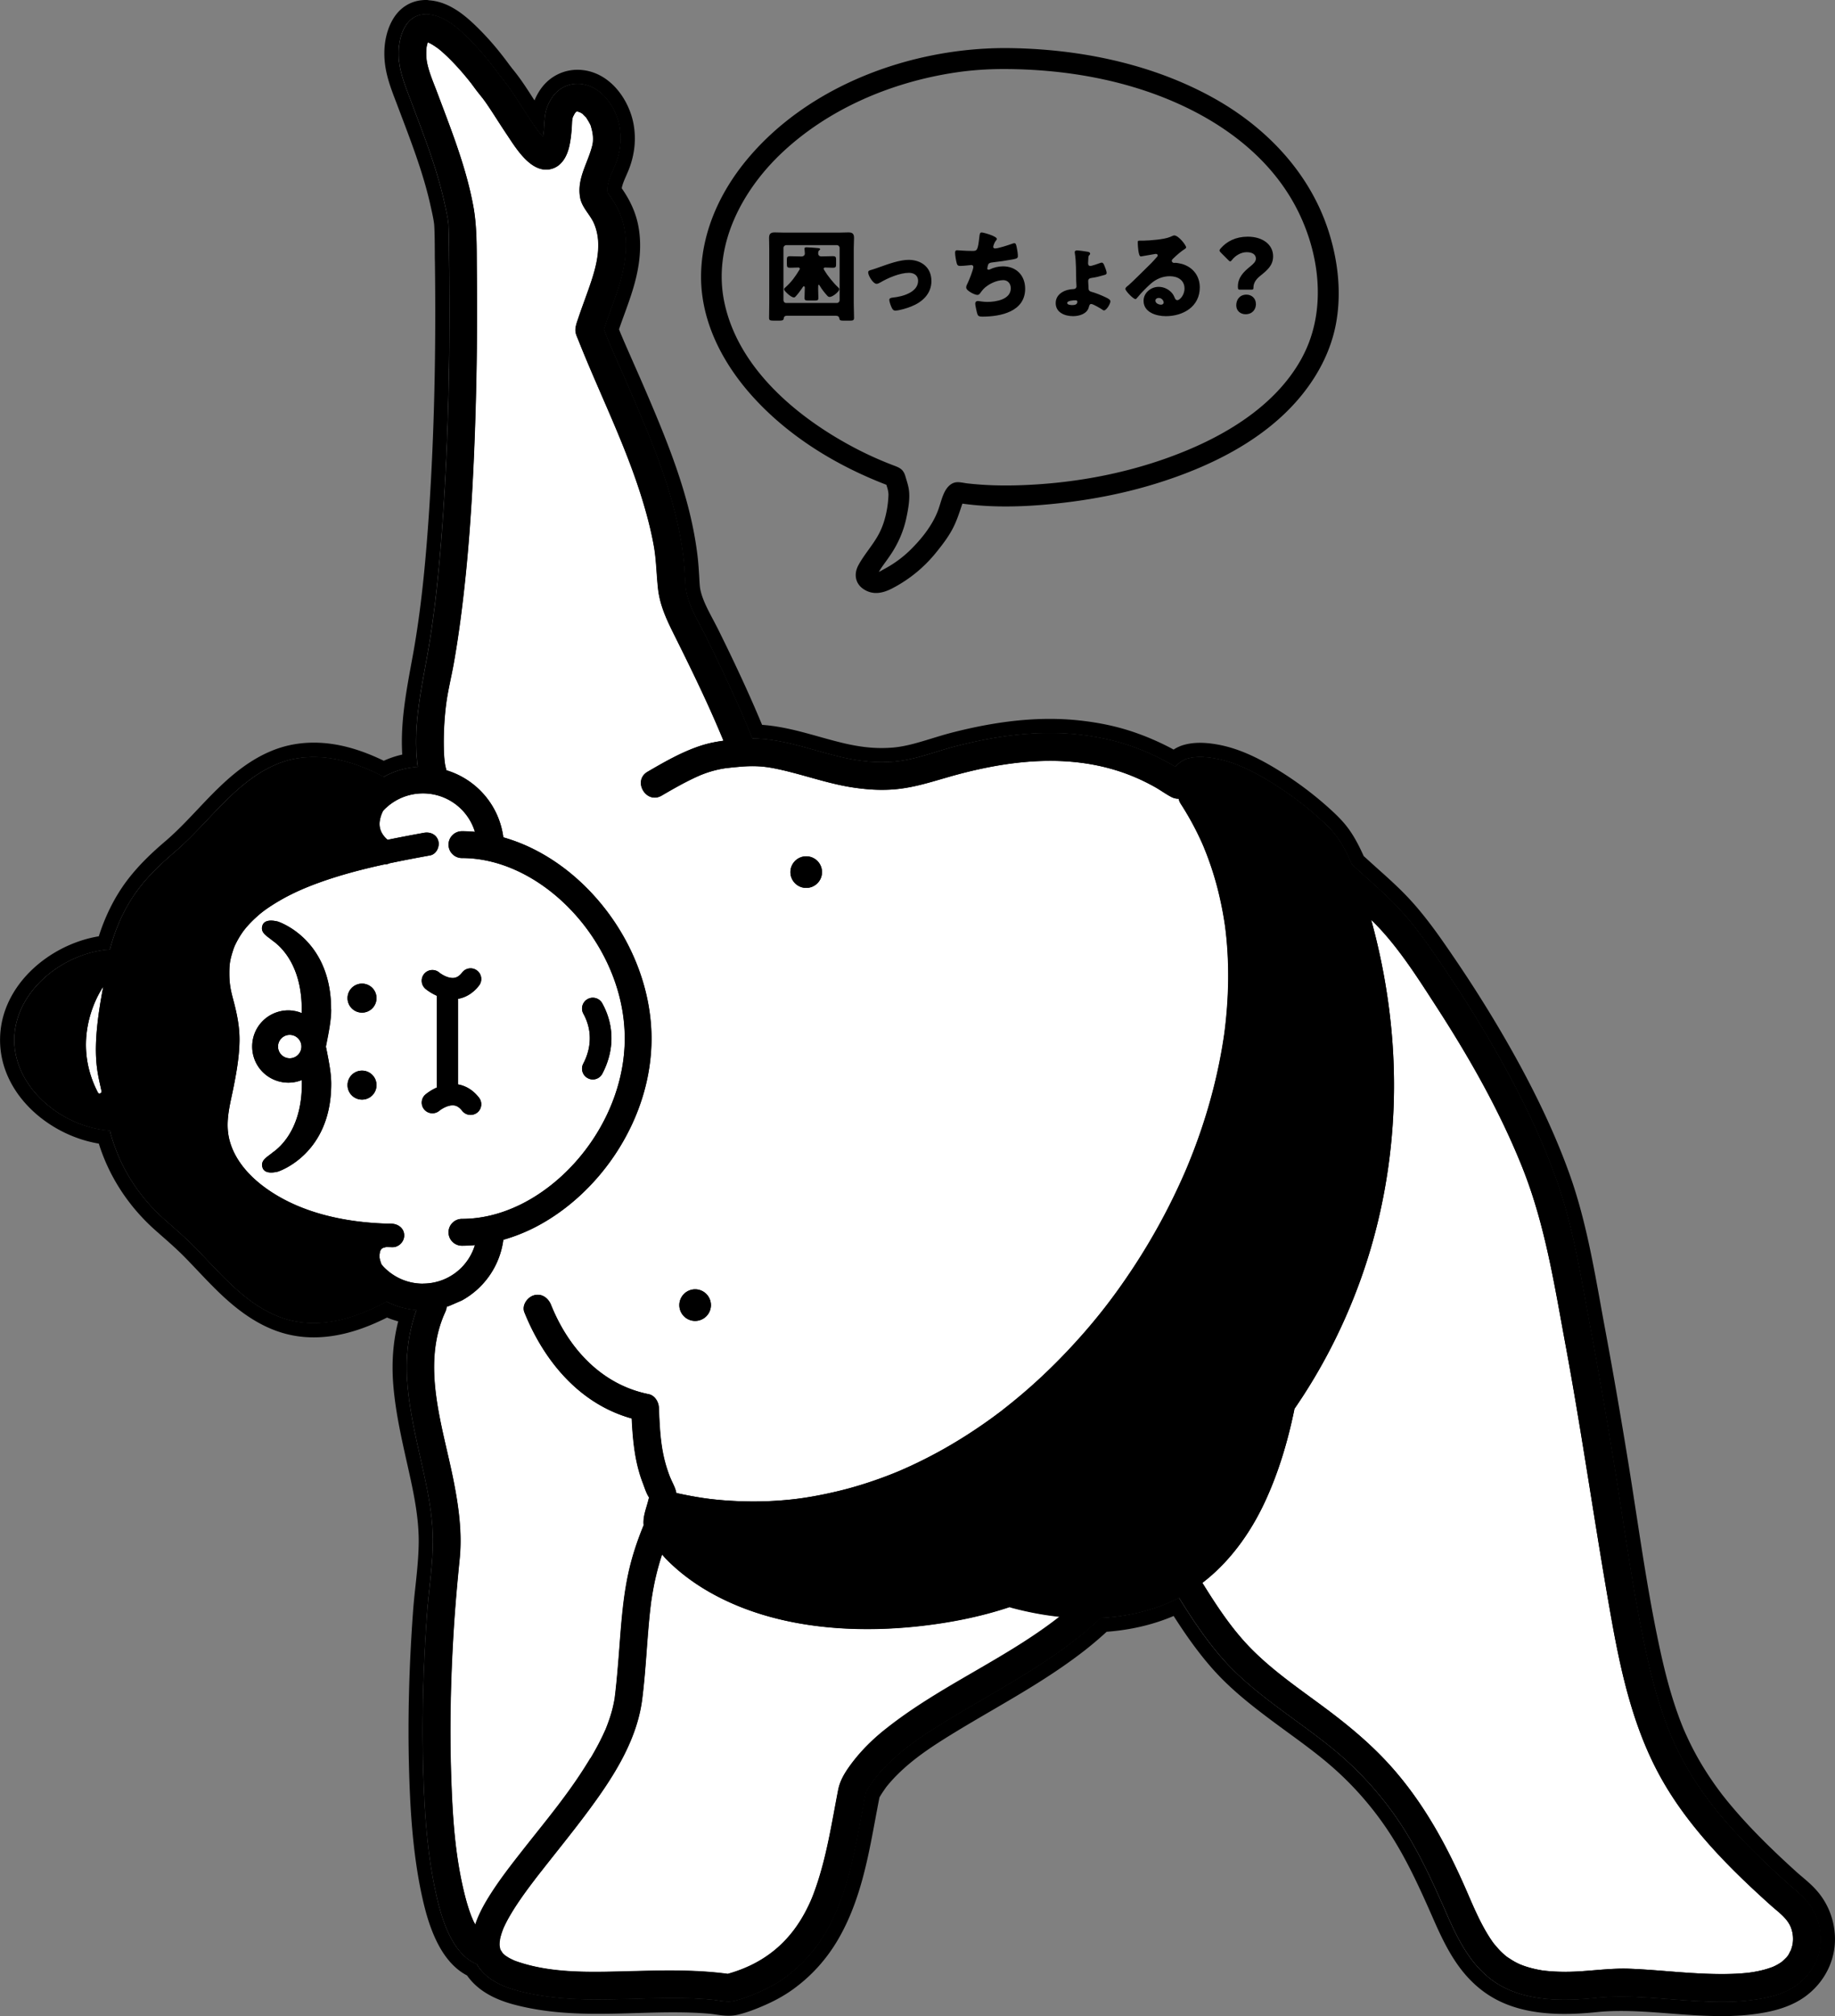
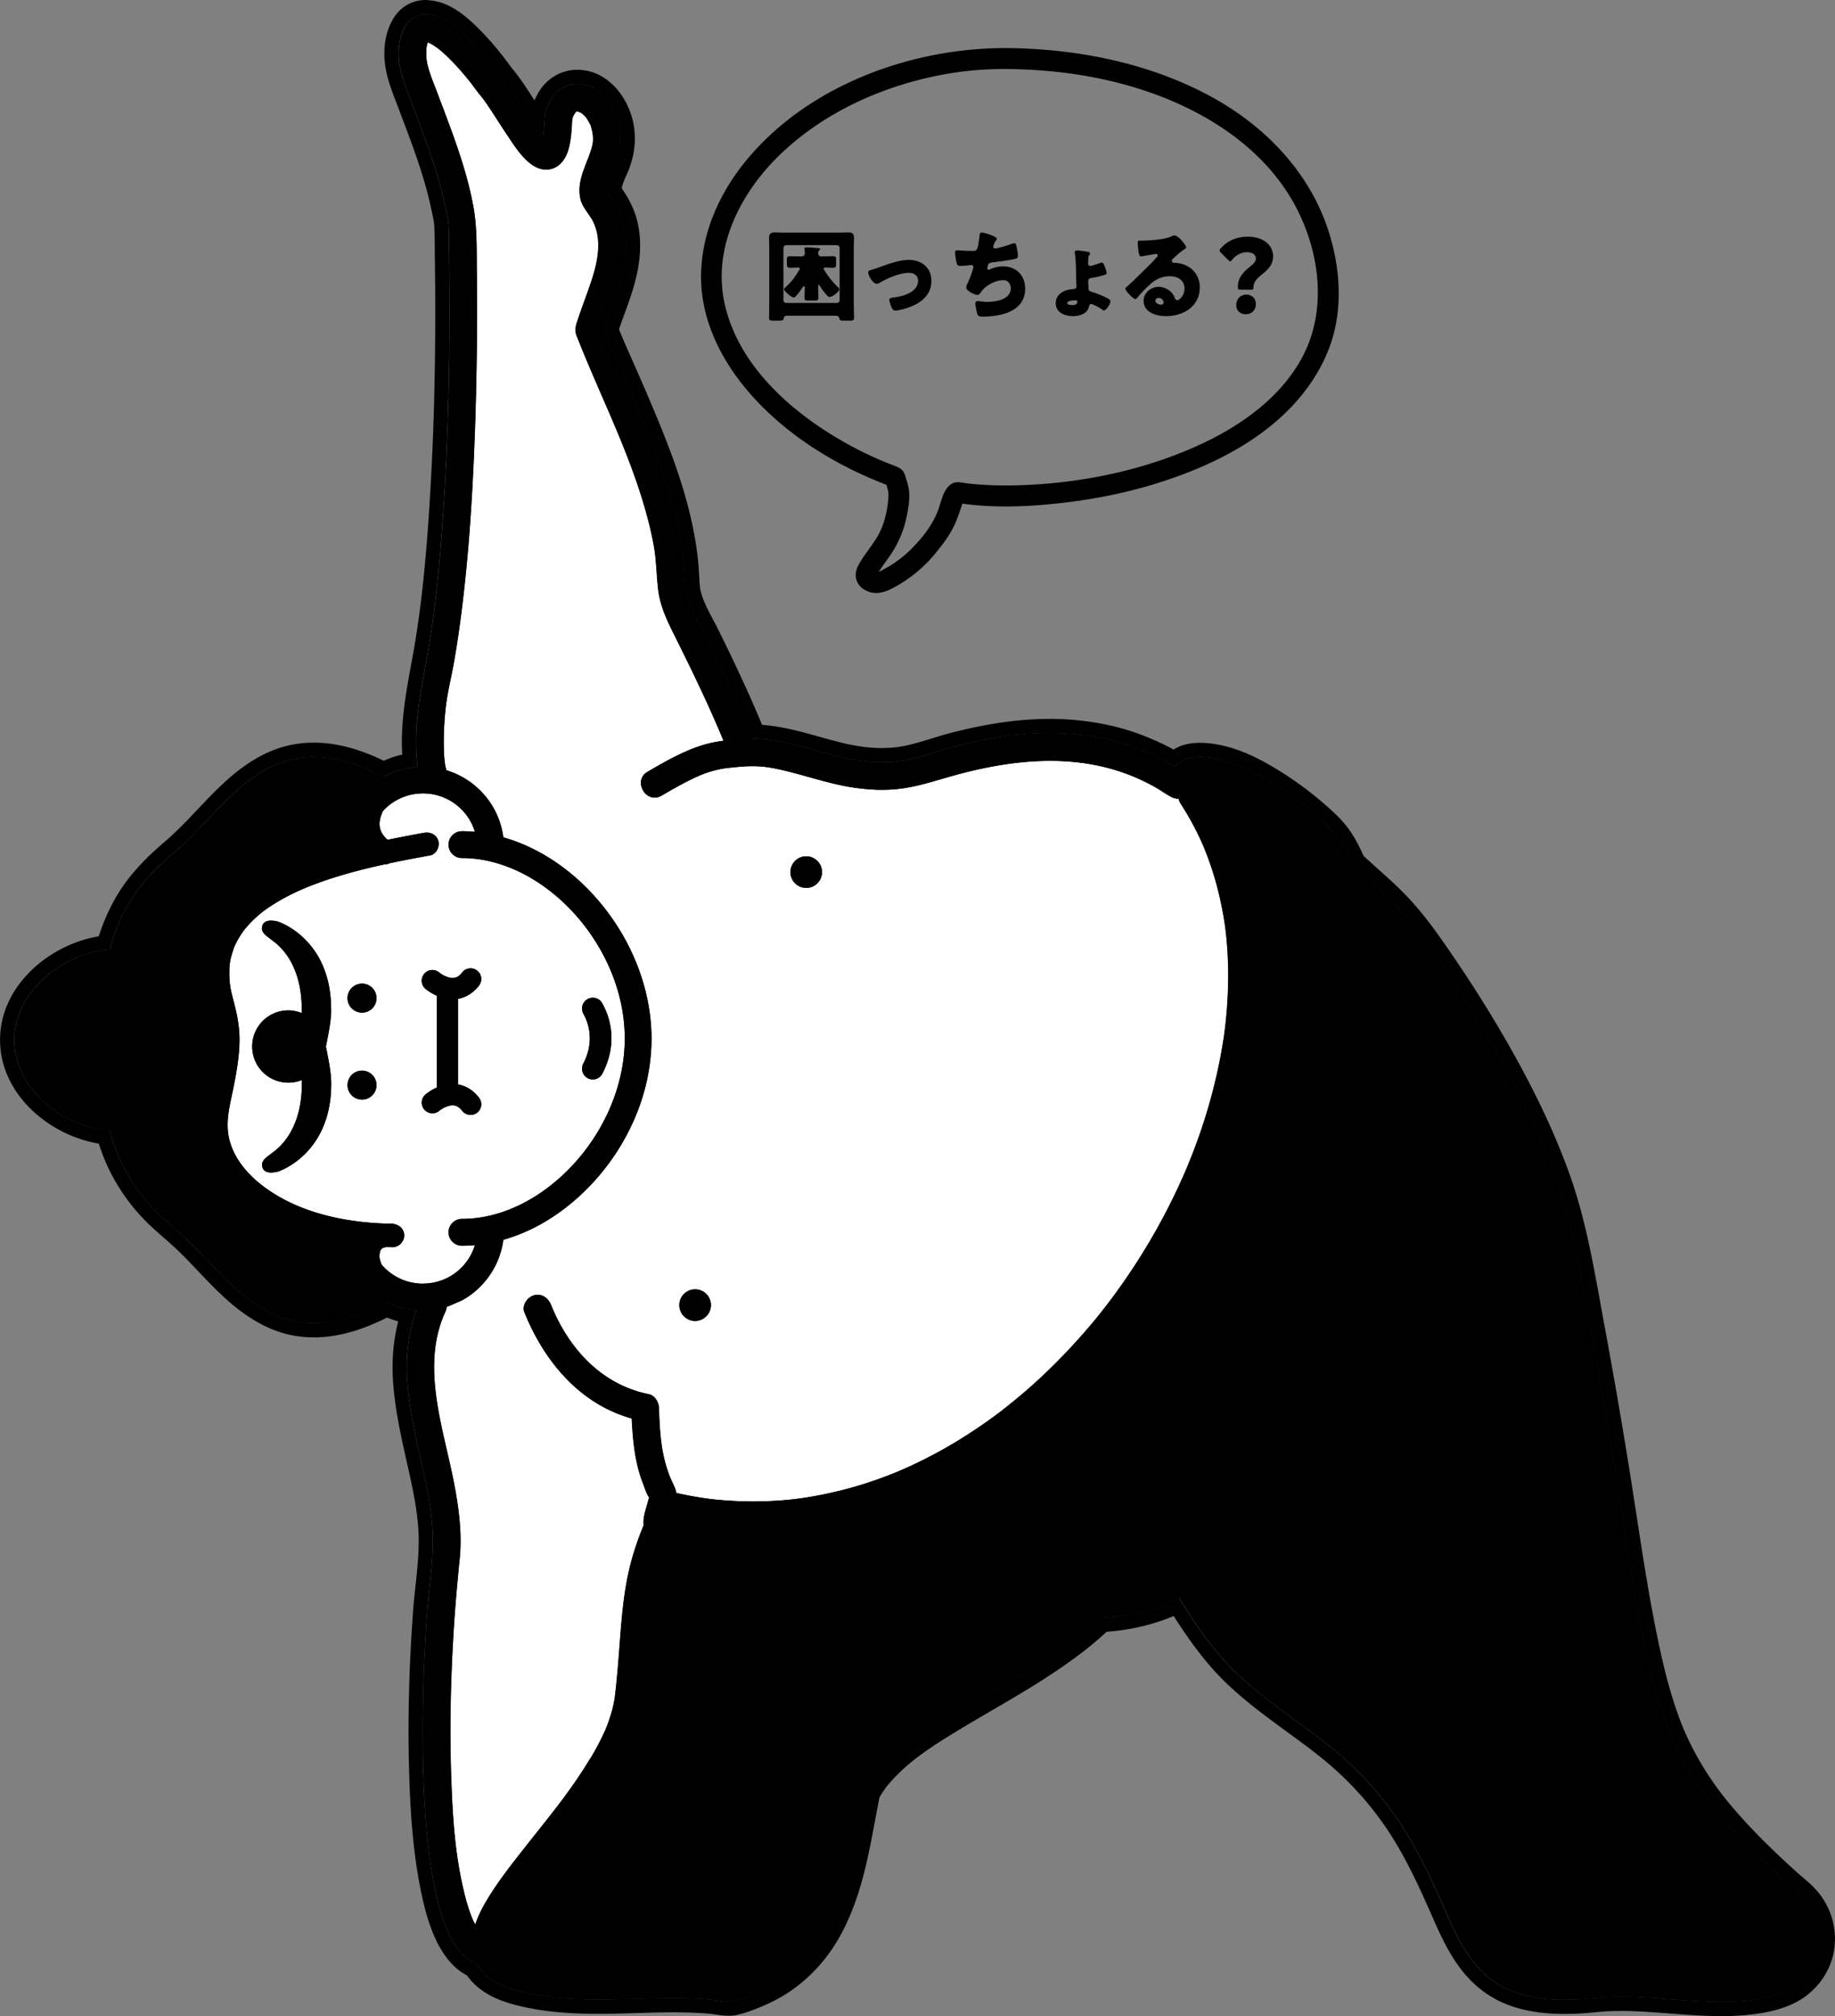
<svg xmlns="http://www.w3.org/2000/svg" id="_レイヤー_2" viewBox="0 0 323.11 354.81">
  <rect x="0" y="0" width="323.11" height="354.81" fill="#808080" stroke="none" />
  <defs>
    <style>.cls-1{fill:none}.cls-2{fill:#fff}</style>
  </defs>
  <g id="_デザイン">
    <path d="M317.97 334.36c-1.02-1.15-2.3-2.11-3.44-3.14-3.56-3.22-7.03-6.56-10.21-10.15-.69-.78-1.37-1.58-2.03-2.39-.29-.36-.58-.73-.87-1.09-.05-.06-.08-.1-.1-.13-.02-.03-.04-.05-.08-.1l-.45-.6a59.633 59.633 0 01-3.17-4.71 54.41 54.41 0 01-2.59-4.82c-.19-.4-.37-.8-.55-1.21-.09-.19-.17-.39-.25-.58-.02-.05-.04-.08-.05-.11-.02-.04-.03-.08-.06-.15-.35-.86-.69-1.72-1-2.59-1.36-3.78-2.38-7.69-3.23-11.62-2.38-10.92-3.84-22.04-5.63-33.07-1.29-7.96-2.66-15.9-4.14-23.82-1.69-9.02-3.07-18.25-6.21-26.9-3.22-8.88-7.59-17.33-12.4-25.43a227.56 227.56 0 00-7.47-11.72c-2.45-3.6-4.94-7.22-7.94-10.39-1.27-1.35-2.63-2.61-4.01-3.85l-2.13-1.92c-.44-.4-.88-.8-1.31-1.2-.19-.17-.38-.34-.56-.51-.02-.02-.02-.02-.04-.03-.01-.03-.03-.06-.05-.12-.83-1.88-1.74-3.73-3.05-5.33-.77-.93-1.66-1.77-2.55-2.58-2.6-2.34-5.44-4.48-8.41-6.32-2.98-1.85-6.31-3.59-9.78-4.25-1.59-.3-3.33-.48-4.92-.07-.92.23-1.68.76-2.28 1.48 0 .01-.01.02-.02.03a46.007 46.007 0 00-2.54-1.41c-1.56-.79-3.18-1.49-4.82-2.09-3.18-1.16-6.5-1.85-9.86-2.21-7.18-.78-14.51.29-21.47 2.08-3.61.93-7.14 2.4-10.88 2.71-3.2.27-6.16-.08-9.23-.79-5.19-1.2-10.32-3.26-15.7-3.28-2.49-6.11-5.29-12.08-8.21-17.99-1.2-2.42-2.75-4.86-3.36-7.52-.05-.24-.1-.48-.14-.72 0-.06-.01-.08-.02-.12 0-.04 0-.1-.02-.19-.05-.51-.08-1.03-.11-1.55-.08-1.31-.15-2.62-.31-3.92-1.24-10.14-5.28-19.78-9.31-29.09-.98-2.27-1.98-4.52-2.97-6.79-.21-.49-.42-.97-.63-1.46-.08-.2-.17-.39-.25-.59l-.15-.36c-.23-.57-.45-1.14-.67-1.71 1.23-3.84 2.96-7.57 3.6-11.58.35-2.19.41-4.35-.07-6.53-.47-2.19-1.53-4.12-2.85-5.88-.33-1.71.75-3.51 1.39-5.17.82-2.13 1.09-4.35.67-6.6-.59-3.19-2.93-6.71-6.33-7.35-1.78-.33-3.55.19-4.83 1.48-.65.65-1.09 1.43-1.45 2.26-.51 1.2-.55 2.33-.63 3.61-.03.43-.06.86-.11 1.29-.01.04-.07.42-.1.61-.21-.24-.42-.48-.63-.73.1.12-.34-.44-.4-.53-.19-.26-.38-.52-.56-.79-.39-.55-.76-1.12-1.13-1.68-1.47-2.24-2.84-4.56-4.54-6.64-.13-.16-.26-.31-.4-.46.52.58-.1-.15-.21-.31-.5-.69-1.02-1.36-1.55-2.03-.99-1.25-2.04-2.46-3.16-3.61-2.01-2.05-4.64-4.58-7.67-4.79-3.96-.27-5.23 3.97-5.15 7.17.07 2.7 1.07 5.14 2 7.63.91 2.42 1.84 4.83 2.72 7.27.88 2.43 1.71 4.87 2.41 7.36.35 1.24.67 2.5.95 3.76.26 1.2.62 2.76.69 3.77.12 1.91.09 4.44.12 6.56.19 14.62-.06 29.26-1.02 43.85-.51 7.78-1.22 15.61-2.42 23.07-1.18 7.29-3.11 14.56-2.08 21.99-2.12.13-4.16.74-6.01 1.76-4.8-2.51-10.13-4.2-15.58-3.2-4.48.83-8.27 3.62-11.5 6.7-3.31 3.16-6.23 6.73-9.71 9.71-2.43 2.08-4.67 4.19-6.58 6.77-1.75 2.36-3.08 5.01-4.05 7.78-.3.86-.56 1.73-.79 2.61-8.43.6-16.83 7.51-16.83 15.93s8.41 15.34 16.84 15.93l.15.63c1.64 5.89 4.98 11.07 9.56 15.1 1.87 1.65 3.73 3.24 5.47 5.03 1.58 1.63 3.12 3.31 4.72 4.92 3.17 3.19 6.74 6.19 11.12 7.5 6.05 1.81 12.28-.19 17.65-3.08h.04c1.65.83 3.43 1.33 5.27 1.47-1.42 3.93-1.92 8.08-1.65 12.3.32 4.92 1.44 9.73 2.51 14.53 1 4.5 2 9.05 2.02 13.68.01 4.32-.72 8.68-1.03 12.98-.64 8.85-.91 17.74-.69 26.61.19 7.57.64 15.27 2.29 22.69.63 2.86 1.47 5.81 2.96 8.35.96 1.63 2.39 3.28 4.21 3.97.11.19.21.38.34.56 1.57 2.21 4.1 3.36 6.65 4.06 11.22 3.07 22.91.57 34.32 1.62 1.33.12 2.76.53 4.07.21 1.11-.27 2.22-.67 3.28-1.1 1.92-.78 3.76-1.69 5.45-2.9 3.13-2.24 5.67-5.13 7.56-8.48 3.64-6.49 4.89-13.96 6.24-21.18.17-.91.34-1.81.52-2.72 0-.03.05-.23.03-.25.08-.17.19-.34.28-.49.24-.42.5-.82.77-1.22.54-.8.67-.95 1.26-1.63.66-.76 1.36-1.49 2.09-2.18 2.8-2.65 5.88-4.69 9.28-6.78 7.84-4.83 16.06-9.02 23.35-14.7 1.51-1.18 2.96-2.43 4.35-3.74 4.38-.23 8.7-1.16 12.72-3.02.37-.17.73-.35 1.08-.54 2.36 3.79 4.84 7.53 7.81 10.88 3.1 3.49 6.83 6.37 10.57 9.14 3.66 2.71 7.41 5.31 10.8 8.35 3.2 2.87 6.11 6.13 8.62 9.63 3.87 5.41 6.59 11.38 9.25 17.43 1.98 4.52 4.17 9.08 8.3 12.01 5.1 3.62 12 3.59 17.96 2.98 5.98-.61 11.89.23 17.86.55 3.15.17 6.33.25 9.46-.14 2.83-.35 5.79-.97 8.14-2.68 2.73-1.99 4.38-5.12 4.19-8.54-.13-2.38-1.01-4.62-2.59-6.41z" />
    <path d="M75 2.53c.12 0 .24 0 .36.01 3.03.21 5.66 2.74 7.67 4.79 1.12 1.14 2.17 2.36 3.16 3.61.53.67 1.05 1.34 1.55 2.03.08.12.43.53.42.53 0 0-.06-.06-.21-.22.14.15.27.3.4.46 1.7 2.07 3.07 4.4 4.54 6.64.37.57.75 1.13 1.13 1.68.18.26.37.53.56.79.06.08.42.54.42.54l-.02-.02c.2.25.41.49.63.73.03-.19.09-.57.1-.61.05-.43.09-.86.11-1.29.08-1.28.12-2.41.63-3.61.35-.83.8-1.61 1.45-2.26a5.265 5.265 0 013.78-1.58c.35 0 .7.03 1.05.1 3.39.64 5.73 4.15 6.33 7.35.42 2.25.16 4.47-.67 6.6-.64 1.66-1.72 3.46-1.39 5.17 1.32 1.76 2.38 3.7 2.85 5.88.47 2.18.42 4.34.07 6.53-.64 4-2.36 7.74-3.6 11.58.22.57.44 1.14.67 1.71l.15.36c.08.2.17.39.25.59.21.49.42.97.63 1.46.99 2.26 1.99 4.52 2.97 6.79 4.02 9.31 8.07 18.95 9.31 29.09.16 1.3.24 2.61.31 3.92.03.52.06 1.03.11 1.55 0 .09.01.15.02.19 0 .04.01.06.02.12.04.24.09.48.14.72.61 2.66 2.17 5.1 3.36 7.52 2.92 5.91 5.72 11.89 8.21 17.99 5.38.02 10.51 2.08 15.7 3.28 2.37.55 4.67.88 7.06.88.71 0 1.43-.03 2.17-.09 3.73-.31 7.27-1.78 10.88-2.71 5.38-1.38 10.98-2.33 16.57-2.33 1.64 0 3.27.08 4.9.26 3.36.36 6.68 1.05 9.86 2.21 1.64.6 3.26 1.3 4.82 2.09a33.986 33.986 0 012.54 1.41c0-.01.01-.02.02-.03.6-.72 1.36-1.25 2.28-1.48.66-.17 1.35-.24 2.05-.24.97 0 1.95.13 2.87.31 3.48.66 6.8 2.4 9.78 4.25 2.97 1.85 5.81 3.98 8.41 6.32.9.81 1.79 1.64 2.55 2.58 1.31 1.6 2.22 3.45 3.05 5.33.02.05.04.08.05.12.01 0 .02.01.04.03.18.18.37.34.56.51.44.4.87.8 1.31 1.2l2.13 1.92c1.37 1.24 2.74 2.5 4.01 3.85 3 3.17 5.49 6.79 7.94 10.39 2.61 3.83 5.11 7.74 7.47 11.72 4.82 8.1 9.18 16.56 12.4 25.43 3.14 8.65 4.52 17.88 6.21 26.9 1.48 7.92 2.85 15.87 4.14 23.82 1.79 11.03 3.25 22.15 5.63 33.07.86 3.93 1.87 7.83 3.23 11.62.31.87.65 1.73 1 2.59.03.07.05.11.06.15.01.03.02.06.05.11.08.19.17.39.25.58a51.921 51.921 0 003.14 6.03c.98 1.62 2.04 3.19 3.17 4.71l.45.6c.04.05.06.07.08.1a103.929 103.929 0 00.97 1.22c.66.81 1.34 1.6 2.03 2.39 3.18 3.6 6.65 6.93 10.21 10.15 1.14 1.03 2.42 1.99 3.44 3.14 1.58 1.79 2.46 4.03 2.59 6.41.19 3.43-1.46 6.56-4.19 8.54-2.35 1.71-5.31 2.33-8.14 2.68-1.66.21-3.34.28-5.01.28-1.49 0-2.97-.06-4.45-.14-4.45-.24-8.87-.77-13.31-.77-1.51 0-3.03.06-4.55.22-1.76.18-3.59.31-5.45.31-4.42 0-8.92-.74-12.51-3.29-4.13-2.93-6.32-7.5-8.3-12.01-2.66-6.06-5.38-12.03-9.25-17.43-2.5-3.5-5.42-6.75-8.62-9.63-3.39-3.04-7.15-5.64-10.8-8.35-3.74-2.77-7.46-5.65-10.57-9.14-2.97-3.35-5.45-7.08-7.81-10.88-.36.19-.71.37-1.08.54-4.02 1.86-8.34 2.79-12.72 3.02-1.4 1.31-2.84 2.56-4.35 3.74-7.29 5.69-15.51 9.87-23.35 14.7-3.39 2.09-6.47 4.13-9.27 6.78-.73.69-1.43 1.42-2.09 2.18-.59.68-.72.84-1.26 1.63-.27.4-.53.8-.77 1.22-.09.15-.2.32-.28.49.01.02-.02.22-.03.25-.18.9-.35 1.81-.52 2.72-1.35 7.22-2.6 14.69-6.24 21.18-1.88 3.35-4.43 6.24-7.56 8.48-1.69 1.21-3.53 2.12-5.45 2.9-1.06.43-2.16.83-3.28 1.1-.35.09-.71.12-1.08.12-.99 0-2.02-.24-2.99-.33-2.26-.21-4.53-.28-6.81-.28-4.38 0-8.78.25-13.16.25-4.82 0-9.62-.31-14.34-1.6-2.55-.7-5.08-1.85-6.65-4.06-.13-.18-.23-.37-.34-.56-1.82-.69-3.25-2.34-4.21-3.97-1.49-2.54-2.33-5.49-2.96-8.35-1.64-7.41-2.1-15.12-2.29-22.69-.22-8.87.06-17.76.69-26.61.31-4.31 1.04-8.66 1.03-12.98-.02-4.63-1.01-9.18-2.02-13.68-1.07-4.79-2.19-9.61-2.51-14.53-.28-4.22.23-8.36 1.65-12.3-1.84-.14-3.62-.64-5.27-1.47h-.04c-3.95 2.12-8.37 3.77-12.83 3.77-1.6 0-3.22-.21-4.82-.69-4.38-1.31-7.95-4.32-11.12-7.5-1.6-1.61-3.13-3.29-4.72-4.92-1.74-1.79-3.6-3.38-5.47-5.03-4.58-4.04-7.92-9.21-9.56-15.1-.06-.21-.1-.42-.15-.63-8.44-.59-16.84-7.51-16.84-15.93s8.39-15.33 16.83-15.93c.23-.88.49-1.75.79-2.61.97-2.77 2.31-5.41 4.05-7.78 1.91-2.58 4.15-4.69 6.58-6.77 3.49-2.98 6.4-6.55 9.71-9.71 3.23-3.08 7.01-5.87 11.5-6.7 1.09-.2 2.18-.29 3.25-.29 4.31 0 8.48 1.48 12.32 3.49 1.85-1.03 3.89-1.63 6.01-1.76-1.03-7.44.9-14.7 2.08-21.99 1.2-7.46 1.91-15.29 2.42-23.07.96-14.59 1.21-29.23 1.02-43.85-.03-2.13 0-4.66-.12-6.56-.06-1.02-.42-2.57-.69-3.77-.28-1.26-.6-2.52-.95-3.76-.7-2.48-1.53-4.93-2.41-7.36-.88-2.43-1.81-4.84-2.72-7.27-.93-2.49-1.94-4.93-2-7.63-.08-3.1 1.12-7.18 4.8-7.18M75 0c-1.84 0-3.48.68-4.74 1.97-1.69 1.74-2.66 4.65-2.58 7.8.07 2.92 1.02 5.44 1.95 7.88l.22.57c.29.77.58 1.53.87 2.3.61 1.62 1.25 3.29 1.84 4.94 1.01 2.78 1.75 5.06 2.35 7.18.35 1.25.66 2.46.91 3.61l.08.35c.22.98.51 2.31.56 3.04.08 1.31.09 2.97.1 4.58 0 .63 0 1.26.02 1.85.21 15.79-.12 30.07-1.01 43.65-.6 9.18-1.36 16.44-2.4 22.83-.23 1.45-.5 2.93-.77 4.37-.94 5.14-1.9 10.42-1.57 15.87-1.12.25-2.2.61-3.25 1.09-4.41-2.14-8.45-3.19-12.32-3.19-1.25 0-2.5.11-3.71.34-5.63 1.04-9.99 4.69-12.78 7.35-1.41 1.34-2.75 2.76-4.04 4.13-1.86 1.96-3.62 3.82-5.57 5.49-2.23 1.9-4.79 4.25-6.97 7.19-1.82 2.47-3.3 5.31-4.41 8.44-.13.37-.26.75-.38 1.14C8.7 166.2.01 173.45.01 183.01s8.68 16.81 17.39 18.24c1.83 5.86 5.29 11.14 10.03 15.32l.78.69c1.61 1.41 3.12 2.74 4.55 4.21.67.69 1.34 1.39 2 2.09.89.94 1.8 1.9 2.74 2.84 2.96 2.98 7.02 6.6 12.19 8.15 1.77.53 3.63.8 5.54.8 4.03 0 8.26-1.14 12.92-3.49.64.27 1.3.49 1.97.67-.85 3.32-1.15 6.83-.92 10.47.32 4.84 1.37 9.56 2.39 14.12l.18.8c.96 4.28 1.94 8.71 1.96 13.14 0 2.63-.27 5.26-.57 8.05-.17 1.55-.34 3.15-.45 4.74-.68 9.52-.91 18.3-.7 26.86.18 7.02.59 15.26 2.34 23.17.59 2.65 1.49 6.07 3.25 9.08.91 1.55 2.42 3.54 4.64 4.68 0 .01.01.02.02.03 1.68 2.37 4.31 4.01 8.05 5.04 5.47 1.49 10.89 1.68 15.01 1.68 2.23 0 4.48-.06 6.65-.13 2.14-.06 4.36-.13 6.51-.13 2.52 0 4.61.08 6.58.26.32.03.66.08.99.13.67.1 1.43.21 2.23.21.6 0 1.15-.06 1.67-.19 1.1-.26 2.25-.65 3.63-1.21 2.38-.97 4.28-1.98 5.97-3.19 3.41-2.44 6.2-5.57 8.29-9.3 3.64-6.48 4.99-13.72 6.29-20.72l.23-1.23.04-.2c.15-.8.3-1.59.46-2.39l.04-.07c.21-.36.44-.72.68-1.07.49-.71.55-.79 1.08-1.41.57-.66 1.21-1.33 1.91-1.99 2.53-2.4 5.38-4.32 8.86-6.47 2.31-1.42 4.7-2.82 7.02-4.17 5.56-3.24 11.31-6.59 16.56-10.69 1.29-1.01 2.56-2.08 3.85-3.27 4.25-.32 8.21-1.25 11.8-2.78 2 3.13 4.23 6.34 6.86 9.31 3.28 3.7 7.21 6.72 10.95 9.5.77.57 1.55 1.14 2.33 1.71 2.81 2.05 5.71 4.17 8.3 6.5 3.07 2.75 5.84 5.85 8.25 9.22 3.67 5.13 6.24 10.72 8.99 16.98 2.2 5.02 4.56 9.8 9.15 13.06 3.56 2.53 8.13 3.75 13.97 3.75 1.72 0 3.58-.1 5.7-.32 1.34-.14 2.75-.2 4.3-.2 2.78 0 5.52.21 8.42.43 1.55.12 3.15.24 4.75.33 1.8.1 3.26.14 4.59.14 1.95 0 3.69-.1 5.32-.3 2.81-.35 6.4-1.02 9.32-3.14 3.5-2.55 5.45-6.56 5.23-10.73-.16-3-1.28-5.75-3.22-7.95-.81-.92-1.71-1.68-2.58-2.42-.36-.3-.72-.61-1.06-.92-4.11-3.72-7.29-6.88-10.01-9.95-.69-.78-1.35-1.56-1.97-2.31-.29-.35-.57-.71-.85-1.06l-.05-.06-.04-.05-.06-.08c-.15-.19-.29-.39-.44-.58a57.4 57.4 0 01-3.04-4.5c-.9-1.48-1.73-3.03-2.47-4.59-.18-.38-.36-.77-.53-1.15l-.19-.43-.06-.13-.04-.09v-.02l-.05-.1c-.36-.89-.68-1.7-.96-2.5-1.17-3.25-2.17-6.84-3.14-11.3-1.73-7.92-2.99-16.12-4.21-24.05-.45-2.91-.91-5.92-1.39-8.88-1.39-8.56-2.75-16.37-4.15-23.88-.26-1.39-.51-2.78-.76-4.17-1.39-7.67-2.83-15.61-5.56-23.13-2.91-8.03-7.04-16.49-12.61-25.86-2.36-3.97-4.9-7.95-7.56-11.85-2.33-3.42-4.98-7.3-8.19-10.7-1.35-1.43-2.79-2.76-4.15-3.99l-1.02-.91-1.11-1-1.3-1.18-.19-.17-.01-.01c-.85-1.88-1.83-3.83-3.25-5.55-.88-1.07-1.87-2-2.81-2.85a61.647 61.647 0 00-8.77-6.59c-2.78-1.72-6.5-3.8-10.65-4.59-1.25-.24-2.34-.35-3.34-.35s-1.85.11-2.67.32c-.7.18-1.37.47-1.98.87-.36-.2-.72-.39-1.08-.57-1.62-.82-3.33-1.57-5.1-2.21-3.19-1.17-6.61-1.94-10.46-2.35-1.67-.18-3.41-.27-5.17-.27-5.25 0-10.88.79-17.2 2.41-1.2.31-2.38.67-3.52 1.02-2.39.73-4.65 1.43-6.93 1.62-.65.05-1.31.08-1.96.08-2.03 0-4.09-.26-6.49-.81-1.46-.34-2.91-.74-4.44-1.17-3.25-.91-6.59-1.85-10.11-2.1-2.08-5-4.54-10.34-7.66-16.65-.31-.62-.64-1.25-.97-1.87-.93-1.76-1.81-3.42-2.2-5.09-.04-.19-.08-.38-.11-.58v-.02s0-.06-.01-.1c-.05-.49-.08-.97-.1-1.46-.08-1.32-.16-2.69-.33-4.08-1.23-10.09-5.03-19.46-9.49-29.79-.58-1.34-1.17-2.68-1.76-4.01-.41-.93-.81-1.85-1.22-2.78-.21-.48-.42-.96-.63-1.45l-.23-.54-.16-.38c-.11-.27-.22-.54-.32-.81.29-.86.6-1.72.93-2.61.98-2.7 2-5.5 2.48-8.5.44-2.73.4-5.17-.09-7.47-.46-2.11-1.39-4.16-2.84-6.23.08-.6.44-1.44.77-2.19.17-.4.35-.79.5-1.18 1.02-2.64 1.29-5.32.8-7.98-.72-3.89-3.64-8.49-8.35-9.37-.5-.09-1.01-.14-1.52-.14-2.11 0-4.09.83-5.58 2.32-.8.81-1.45 1.81-1.98 3.06v.01c-.05-.08-.1-.16-.16-.24-1.12-1.75-2.28-3.56-3.67-5.25l-.14-.17c-.09-.13-.18-.24-.24-.32-.06-.07-.12-.15-.15-.19-.46-.63-.97-1.31-1.6-2.1a49.65 49.65 0 00-3.33-3.8C82.34 3.06 79.37.32 75.53.05 75.35 0 75.17 0 75 0z" />
    <path class="cls-2" d="M83.62 219.12c-.81.08-1.57.11-2.29.11-1.3 0-2.36-1.06-2.36-2.36s1.06-2.36 2.36-2.36c3.49 0 7.02-.88 10.49-2.61 3.33-1.66 6.52-4.12 9.23-7.09 5.69-6.24 8.96-14.27 8.95-22.05 0-5.89-1.82-11.85-5.26-17.24-3.29-5.16-7.88-9.38-12.92-11.9-3.47-1.73-7-2.61-10.49-2.61-1.3 0-2.36-1.06-2.36-2.36s1.06-2.36 2.36-2.36c.72 0 1.47.04 2.29.11a9.564 9.564 0 00-2.38-3.97 9.558 9.558 0 00-6.77-2.8c-2.56 0-4.96 1-6.77 2.8-.09.09-.18.2-.27.3-.07.13-.13.26-.18.39-.17.4-.31.86-.38 1.29-.23 1.38.33 2.5 1.37 3.39 2.13-.44 4.27-.84 6.4-1.23 1.1-.2 2.22.29 2.53 1.44.28 1-.34 2.33-1.44 2.53-2.4.44-4.81.89-7.2 1.4-.25.13-.52.19-.82.18-3.95.86-7.86 1.88-11.66 3.26-2.74 1-5.36 2.17-7.96 3.81-1.32.84-2.05 1.37-3.12 2.36-1.02.94-1.85 1.88-2.44 2.76-.38.56-.71 1.14-1.01 1.74-.26.52-.34.72-.58 1.48-.47 1.49-.57 2.26-.57 3.76 0 1.65.19 2.79.62 4.4.67 2.49 1.21 4.89 1.17 7.49-.04 2.73-.51 5.44-1.04 8.11-.48 2.44-1.18 4.89-1.03 7.4.25 4.21 3.05 7.68 6.32 10.13 6.17 4.62 14.26 6.32 21.86 6.53.27 0 .55 0 .83.02 1.11.1 2.06.86 2.06 2.06 0 1.1-.95 2.07-2.06 2.06-.34 0-.68-.02-1.01-.03-.14.01-.28.04-.41.08-.21.06-.39.1-.59.36-.05.08-.1.16-.15.25l-.04.12v.01c-.02.07-.06.41-.08.47 0 .19-.01.38 0 .57v.03c.02.12.05.25.08.37.07.23.13.46.22.68.01.02.05.09.08.17.16.19.32.37.49.54 1.81 1.8 4.22 2.8 6.77 2.8s4.96-1 6.77-2.8a9.67 9.67 0 002.38-3.97zm19.1-40.72c-.51-.92-.17-2.07.74-2.58.92-.51 2.07-.17 2.58.74 2.15 3.89 2.16 8.29.02 12.38-.34.65-1 1.02-1.68 1.02-.3 0-.6-.07-.88-.22a1.892 1.892 0 01-.8-2.56c1.53-2.92 1.53-6.04.02-8.78zm-45.29 6.04c.45 2.26.88 4.4.88 6.29 0 12.46-9.32 15.42-9.41 15.45-1.95.46-2.51-.21-2.66-.65-.39-1.09.38-1.66 1.19-2.27.17-.12.34-.25.5-.39.02-.01.05-.04.09-.07 1.62-1.13 5.33-4.63 5.12-12.74-.29.12-.6.21-.93.29h-.05s-.05.03-.07.03c-.17.04-.35.07-.58.09h-.08c-.22.04-.45.05-.67.05-.64 0-1.28-.1-1.89-.29-2.67-.83-4.47-3.27-4.47-6.07s1.8-5.24 4.47-6.07c.61-.19 1.24-.29 1.89-.29.22 0 .45.01.67.04.06 0 .11.02.17.03l.18.03c.1.01.2.03.3.05.03 0 .06.01.09.02l.06.02c.16.04.33.08.48.13.02 0 .03.01.04.02.14.05.27.09.37.14.2-8.11-3.5-11.6-5.12-12.74-.04-.03-.08-.05-.09-.07-.17-.14-.34-.26-.5-.39-.81-.61-1.58-1.18-1.19-2.27.16-.44.71-1.11 2.66-.65.09.02 9.41 2.98 9.41 15.45 0 1.9-.43 4.03-.88 6.29l-.05.26.05.26zm6.31 9.07c-1.41 0-2.55-1.14-2.55-2.55s1.14-2.55 2.55-2.55 2.55 1.14 2.55 2.55-1.14 2.55-2.55 2.55zm0-15.31c-1.41 0-2.55-1.14-2.55-2.55s1.14-2.55 2.55-2.55 2.55 1.14 2.55 2.55-1.14 2.55-2.55 2.55zm10.96 17.05c-.67-.79-.58-1.97.21-2.65.14-.12.89-.73 1.99-1.22v-16.16c-1.1-.49-1.85-1.1-1.99-1.21a1.88 1.88 0 012.43-2.87c.37.3 1.54 1.05 2.56.95.54-.06 1.02-.37 1.47-.96.63-.82 1.81-.97 2.63-.34.82.63.97 1.81.34 2.63-1 1.3-2.27 2.09-3.69 2.34v15.07c1.42.25 2.69 1.05 3.69 2.34a1.877 1.877 0 01-1.49 3.02c-.56 0-1.12-.25-1.49-.73-.61-.79-1.14-.93-1.48-.96-1.07-.1-2.28.71-2.54.94-.79.67-1.97.58-2.65-.21z" />
    <path class="cls-1" d="M114.32 263.35v.02c.03-.07.03-.1 0-.02z" />
    <path class="cls-2" d="M103.98 309.39c.84-1.41 1.63-2.86 2.32-4.36.09-.2.18-.39.27-.59.03-.06.04-.09.06-.12.01-.03.02-.04.03-.09.13-.33.26-.65.38-.99.25-.68.48-1.37.67-2.06.21-.74.36-1.49.5-2.24l.06-.39c-.12.76.03-.35.03-.31.07-.62.13-1.24.2-1.85.24-2.41.43-4.82.61-7.23.31-4.07.63-8.17 1.49-12.17.63-2.95 1.57-5.8 2.72-8.58-.08-.75.03-1.52.25-2.36.19-.74.44-1.46.61-2.19.02-.08.07-.21.1-.32-.51-.77-.81-1.8-1.14-2.65-.25-.65-.47-1.3-.65-1.97-.85-3.01-1.12-6.17-1.27-9.3-9.13-2.53-15.42-10.05-18.9-18.69-.49-1.23.54-2.67 1.7-2.99 1.37-.38 2.5.48 2.99 1.7 3.08 7.66 8.87 14.03 17.19 15.7 1.07.21 1.74 1.34 1.79 2.35.17 3.94.29 7.46 1.58 11.18.31.89.45 1.24.82 2.02.3.63.56 1.2.68 1.84 1.26.28 2.52.53 3.8.74l1.37.21c.06 0 .67.09.77.1.76.09 1.53.17 2.3.23 1.52.12 3.04.19 4.56.21 1.58.02 3.17-.02 4.75-.12.79-.05 1.57-.11 2.35-.19.39-.04.78-.08 1.17-.13l.47-.06c-.03 0 .35-.05.44-.06 2.58-.36 5.87-1.04 8.66-1.81a73.2 73.2 0 008.62-2.99c.13-.06.26-.11.39-.17.14-.06.29-.13.43-.19.36-.16.72-.32 1.07-.48a83.356 83.356 0 006.09-3.12c2.69-1.52 5.3-3.2 7.82-5 .65-.46 1.29-.94 1.93-1.42.13-.1.26-.19.38-.29.06-.05.1-.08.14-.11.01 0 .02-.01.03-.03.28-.22.57-.44.85-.67 1.26-1 2.49-2.03 3.7-3.09 2.37-2.08 4.64-4.28 6.8-6.57 4.47-4.73 8.02-9.25 11.56-14.62a111.29 111.29 0 009.01-16.59c.39-.9.44-1.01.78-1.85.3-.74.59-1.48.88-2.22.53-1.4 1.04-2.82 1.51-4.24a95.023 95.023 0 003.38-13.28c.13-.75.25-1.5.37-2.25.02-.13.11-.77.12-.82.03-.26.07-.52.1-.78.35-2.91.55-5.85.58-8.79.02-2.83-.12-5.66-.45-8.47-.02-.15-.12-.94-.11-.87-.04-.31-.09-.62-.14-.93a61.73 61.73 0 00-1.24-5.92 55.389 55.389 0 00-1.91-5.9c-.13-.33-.26-.65-.39-.97-.01-.04-.02-.06-.03-.09-.07-.16-.14-.33-.21-.49-1.1-2.5-2.4-4.91-3.89-7.21-.19-.29-.3-.59-.35-.87-.43 0-.88-.09-1.33-.33-1.01-.54-1.94-1.23-2.94-1.78-2.01-1.12-4.1-2.04-6.29-2.75-9.88-3.19-20.41-1.74-30.22 1.1-2.89.84-5.67 1.71-8.67 2.04-2.57.28-5.12.14-7.67-.23-4.3-.62-8.39-2.1-12.61-3.08-2.13-.49-3.66-.75-5.85-.7-.97.02-1.94.12-2.91.21-.34.03-.68.08-1.02.11h-.08c-.02 0-.03 0-.06.01l-.57.09c-.77.13-1.52.31-2.27.54-.33.1-.66.21-.99.33l-.63.24c-.08.03-.13.05-.17.07-.04.02-.07.03-.13.06-2.3 1-4.49 2.26-6.65 3.52-2.72 1.58-5.16-2.63-2.46-4.2 3.04-1.77 6.17-3.57 9.54-4.64 1.25-.39 2.53-.64 3.83-.82a199.29 199.29 0 00-3.61-8.19c-1.55-3.33-3.17-6.63-4.81-9.92-1.41-2.84-2.77-5.51-3.11-8.69-.28-2.59-.31-5.11-.73-7.46-.48-2.68-1.17-5.32-1.96-7.93-2.99-9.83-7.56-18.8-11.34-28.32-.14-.36-.31-.72-.42-1.09-.28-.97.14-1.93.44-2.84.49-1.47 1.04-2.93 1.56-4.39.97-2.73 1.96-5.57 1.93-8.48-.01-1.25-.23-2.49-.73-3.68-.68-1.59-2.13-2.82-2.45-4.53-.64-3.38 1.35-6.09 2.13-9.24.22-.88.14-1.95-.1-2.84-.21-.8-.15-.65-.51-1.3-.11-.2-.23-.39-.35-.58a.874.874 0 01-.07-.13c-.02-.02-.06-.06-.14-.15-.17-.17-.35-.34-.51-.52-.04-.04-.06-.07-.07-.08a.864.864 0 01-.14-.07l-.42-.24c.16.1-.11.03-.22-.07h-.17c-.13.04-.12.05-.08.04.29-.06.08 0 0 0h-.03c-.02 0-.05.03-.08.04-.03.02-.07.06-.06.08 0 0-.09.11-.1.12-.03.04-.06.08-.08.13-.03.06-.22.43-.26.48-.19.51-.17.97-.21 1.55-.07 1.24-.19 2.51-.47 3.73-.4 1.73-1.33 3.48-3.18 3.95-3.5.89-6.21-3.69-7.79-6.05-1.04-1.54-2.02-3.12-3.05-4.67-.24-.35-.47-.71-.72-1.05-.11-.16-.23-.32-.35-.48-.04-.06-.07-.1-.1-.14-.51-.64-1.02-1.26-1.5-1.92-.13-.18-.27-.36-.4-.54-.06-.08-.09-.12-.11-.15-.01-.02-.03-.04-.08-.1a48.213 48.213 0 00-3.03-3.52c-.75-.79-1.53-1.55-2.36-2.25-.11-.09-.22-.19-.34-.28 0 0-.03-.03-.07-.05-.07-.05-.37-.27-.44-.31-.34-.23-.68-.44-1.04-.63-.06-.03-.13-.06-.19-.09-.05-.01-.1-.03-.16-.05 0 .02-.02.04-.02.06-.19.78-.2.67-.23 1.43-.03.73 0 1.46.15 2.17.37 1.75 1.11 3.43 1.74 5.1 2.47 6.58 5.12 13.16 6.39 20.11.67 3.64.57 7.35.61 11.04.11 9.64 0 19.29-.35 28.93-.4 11.03-1.09 22.08-2.56 33.02-.34 2.52-.72 5.04-1.17 7.55-.42 2.32-1 4.63-1.31 6.97-.31 2.34-.48 5.24-.42 7.8.01.61.04 1.21.09 1.82.02.22.04.45.07.67 0 .03.05.36.07.46.06.33.15.65.24.97 5.26 1.59 9.27 6.13 10.01 11.8 1.82.52 3.6 1.21 5.3 2.06 3.9 1.95 7.47 4.68 10.61 8.13 6.46 7.09 10.17 16.28 10.18 25.22 0 6.79-2.08 13.63-6 19.77-3.75 5.86-9 10.68-14.79 13.58-1.7.85-3.48 1.54-5.3 2.06a14.31 14.31 0 01-7.31 10.68l-2.24.97c-.14.05-.28.08-.41.12-.04.32-.13.64-.27.95-4.3 9.41-.45 20.05 1.44 29.55.9 4.56 1.57 9.24 1.1 13.89-.42 4.17-.79 8.35-1.05 12.53-.53 8.47-.73 16.97-.45 25.45.24 7.23.64 13.95 2.3 20.76.31 1.27.67 2.54 1.12 3.77.08.22.17.45.26.67-.07-.18.17.39.23.52.1.22.23.42.34.64.64-1.95 1.69-3.79 2.78-5.49 1.7-2.65 3.65-5.15 5.6-7.63 4.26-5.43 8.3-10.16 11.9-16.18zm37.98-158.69a2.78 2.78 0 110 5.56 2.78 2.78 0 010-5.56zm-19.56 76.2a2.78 2.78 0 110 5.56 2.78 2.78 0 010-5.56z" />
    <path class="cls-1" d="M208.36 135.85c.2.12.32.08 0 0zm56.9 208.45c-.1-.08-.07-.05 0 0zm-177.08-1.04l-.03-.12s0-.01-.01-.02c.02.05.04.09.04.14z" />
    <path d="M219.12 260.52c.4-.95.77-1.91 1.12-2.88-4.65 5.14-9.86 9.76-15.63 13.65-5.22 3.52-10.93 6.43-16.92 8.43 2.56.23 5.15.25 7.78 0a28.827 28.827 0 008.04-1.98c.04-.02.67-.3.77-.35.42-.2.83-.41 1.24-.63.81-.44 1.6-.92 2.37-1.44.86-.59 1.03-.71 1.72-1.3 1.39-1.17 2.67-2.47 3.83-3.87 2.08-2.5 4.34-6.49 5.68-9.65z" />
-     <path class="cls-2" d="M17.25 192.28c.17.33.69.1.62-.26-.66-3.31-1.98-6.52.31-18.38 0 0-6.18 8.58-.93 18.64zm160.5 90.51c-5.21 1.74-10.64 2.79-16.1 3.38-12.49 1.35-26.35.16-37.36-6.38-2.59-1.54-5.04-3.41-7.13-5.58-.21-.22-.4-.45-.6-.68a47.43 47.43 0 00-1.01 3.53c-.27 1.1-.49 2.21-.68 3.33-.08.47-.2 1.25-.24 1.53-.03.24-.12.99-.17 1.42-.57 5.21-.74 10.46-1.4 15.66-.97 7.67-5.57 14.43-10.1 20.47-2.46 3.28-5.05 6.47-7.59 9.7-.28.35-.55.71-.83 1.06-.05.07-.17.22-.22.28-.13.17-.26.34-.39.52-.53.7-1.05 1.4-1.56 2.1-.92 1.28-1.81 2.59-2.6 3.96-.35.6-.68 1.21-.97 1.83l-.21.45v.02c-.1.27-.2.54-.29.81-.09.28-.17.56-.24.85-.08.33-.09.94-.07.23 0 .26-.05.52-.05.78v.28c.02.04.08.45.11.58 0 .04.03.07.04.11.01.03.02.05.03.08.1.16.24.34.32.51.07.07.13.14.2.21.1.1.21.18.31.28.22.14.43.29.66.42.29.17.6.3.9.45.02 0 .03 0 .05.02.17.06.33.13.5.18 5.72 1.98 12.08 1.88 18.05 1.74 6.37-.15 12.71-.43 19.03.42 6.47-1.81 11.07-5.64 14.02-11.61.66-1.34.94-2.04 1.46-3.52.49-1.39.9-2.8 1.28-4.22.75-2.85 1.31-5.74 1.85-8.63.27-1.45.54-2.91.82-4.36.31-1.57 1.05-2.84 1.97-4.14 1.78-2.49 3.92-4.64 6.31-6.54 9.56-7.64 21.13-12.32 30.73-19.86-2.9-.31-5.78-.86-8.56-1.61-.11-.03-.2-.07-.3-.11zM51.02 182.12c-1.14 0-2.06.92-2.06 2.06s.92 2.06 2.06 2.06 2.06-.92 2.06-2.06-.92-2.06-2.06-2.06zM311.8 335.3c-7.6-6.82-15.01-14.27-19.85-23.37-4.59-8.63-6.66-18.26-8.35-27.81-2.79-15.77-5.01-31.63-7.93-47.37-1.95-10.51-3.59-21.17-7.56-31.15-4.02-10.1-9.49-19.67-15.4-28.77-2.78-4.29-5.6-8.71-8.98-12.56-.74-.84-1.51-1.64-2.3-2.42 2.84 10.31 4.27 21.06 3.99 31.75-.28 10.86-2.26 21.72-5.98 31.94-2.88 7.92-6.74 15.46-11.52 22.39 0 .05 0 .1-.02.14-1.14 5.53-2.74 10.96-5.12 16.1-2.55 5.52-6.23 10.68-11.07 14.38 2.6 4.18 5.3 8.31 8.8 11.8 3.8 3.8 8.25 6.84 12.55 10.03 4.47 3.31 8.68 6.81 12.34 11.01 5.57 6.4 9.47 13.65 12.84 21.38 1.18 2.72 2.34 5.49 3.93 8 .18.29.38.58.57.86.1.14.2.27.3.41 0 .01 0 .01.02.02l.01.02c.4.46.79.93 1.22 1.36.24.23.48.45.73.67.09.07.18.14.27.22.03.03.07.05.1.07.5.33.99.66 1.53.94.21.11.42.21.64.31.04.02.15.07.24.1.24.09.48.19.73.27.7.23 1.41.42 2.14.57.28.06.57.11.85.16.03 0 .28.04.39.05.34.04.69.08 1.03.1.94.08 1.89.11 2.84.1 3.75-.01 7.44-.69 11.19-.54 3.64.14 7.27.53 10.91.75 1.88.12 3.76.2 5.65.18.96 0 1.92-.03 2.88-.1.46-.03.92-.07 1.38-.12.08 0 .17-.02.25-.03a20.917 20.917 0 002.9-.6c.35-.1.69-.23 1.04-.34.04-.02.12-.05.18-.07.12-.06.25-.11.37-.17.33-.16.65-.34.95-.54.08-.05.15-.11.23-.16.06-.04.21-.16.26-.21.21-.2.41-.4.62-.61.05-.06.17-.22.21-.27.05-.07.1-.14.14-.21.09-.15.42-.87.37-.69.14-.39.28-.79.34-1.2.15-.94.05-1.94-.3-2.85-.64-1.67-2.25-2.75-3.55-3.92z" />
-     <path d="M212.1 138.98c.76 1.18 1.48 2.39 2.14 3.62 5.54 10.33 7.48 22.26 6.73 33.88-.81 12.67-4.51 25.02-10.03 36.41-5.71 11.77-13.52 22.64-22.94 31.72-9.32 8.99-20.37 16.3-32.64 20.56-11.71 4.06-24.31 4.94-36.44 2.48-.12.25-.23.51-.35.76.33.45.4.54.88 1.1.9 1.05 1.87 2.04 2.91 2.95 1.13.99 1.78 1.48 3.12 2.35 1.18.77 2.41 1.47 3.67 2.09 1.41.7 2.18 1.03 3.62 1.56 1.42.52 2.87.98 4.34 1.36a58.3 58.3 0 008.55 1.57c3.07.32 6.16.43 9.24.35 1.54-.04 3.07-.12 4.61-.24.8-.07 1.61-.14 2.41-.23.35-.04.71-.08 1.06-.13.57-.07.33-.04.8-.11 5.4-.79 10.74-2.07 15.81-4.09.16-.09.34-.16.53-.2.16-.07.32-.1.49-.12.78-.17 1.55-.35 2.32-.56 1.93-.52 3.83-1.14 5.7-1.84a42.996 42.996 0 001.96-.79c.19-.08.37-.16.56-.24.92-.41 1.84-.84 2.74-1.29 3.81-1.89 7.44-4.14 10.86-6.66a69.33 69.33 0 004.86-3.93c1.66-1.46 3.27-2.98 4.81-4.56a85.99 85.99 0 008.71-10.43 93.84 93.84 0 0012.91-25.92c3.22-10.14 4.71-20.61 4.52-31.24-.21-11.66-2.51-23.15-6.39-34.13-.12-.16-.25-.31-.35-.49-1.04-1.74-1.57-3.65-2.98-5.16-1.05-1.12-2.21-2.15-3.39-3.13-2.89-2.41-6.44-4.84-10.11-6.56-.8-.38-1.55-.68-2.58-1.01-.43-.13-.86-.25-1.3-.36-.19-.04-.38-.09-.58-.12-.04 0-.36-.05-.44-.07-.37-.04-.75-.06-1.12-.06h-.19c.36.18.69.45.95.86z" />
-     <path class="cls-1" d="M88.04 342.93v.03c.01.02.03.06.07.12 0 .01.02.02.02.04 0-.02-.01-.04-.02-.07a.747.747 0 00-.07-.12z" />
    <path d="M141.96 156.25a2.78 2.78 0 100-5.56 2.78 2.78 0 000 5.56zm-19.56 76.2a2.78 2.78 0 100-5.56 2.78 2.78 0 000 5.56zm-41.02-36.97c.37.48.93.73 1.49.73.4 0 .8-.13 1.15-.39.82-.63.97-1.81.34-2.63-1-1.3-2.27-2.09-3.69-2.34v-15.07c1.42-.25 2.69-1.05 3.69-2.34.63-.82.48-2-.34-2.63-.82-.63-2-.48-2.63.34-.45.59-.93.9-1.47.96-1.03.1-2.2-.64-2.56-.95-.79-.67-1.97-.57-2.64.22-.67.79-.58 1.97.21 2.65.14.12.89.72 1.99 1.21v16.16a8.76 8.76 0 00-1.99 1.22c-.79.67-.88 1.86-.21 2.65.67.79 1.86.88 2.65.21.27-.23 1.48-1.05 2.54-.94.35.04.87.18 1.48.96zm22.13-5.74a1.884 1.884 0 002.56-.8c2.14-4.09 2.13-8.48-.02-12.38a1.893 1.893 0 00-2.58-.74c-.92.51-1.25 1.66-.74 2.58 1.51 2.74 1.51 5.86-.02 8.78-.49.93-.13 2.08.8 2.56zm-39.76-1.33c-1.41 0-2.55 1.14-2.55 2.55s1.14 2.55 2.55 2.55 2.55-1.14 2.55-2.55-1.14-2.55-2.55-2.55zm0-15.31c-1.41 0-2.55 1.14-2.55 2.55s1.14 2.55 2.55 2.55 2.55-1.14 2.55-2.55-1.14-2.55-2.55-2.55zm-5.44 4.52c0-12.46-9.32-15.42-9.41-15.45-1.95-.46-2.51.21-2.66.65-.39 1.09.38 1.66 1.19 2.27.17.12.34.25.5.39.02.01.05.03.09.07 1.62 1.13 5.32 4.63 5.12 12.74-.11-.04-.23-.09-.37-.14-.01 0-.03-.01-.04-.02-.16-.05-.32-.09-.48-.13l-.06-.02s-.06-.02-.09-.02c-.1-.02-.2-.04-.3-.05l-.18-.03-.17-.03c-.22-.02-.45-.04-.67-.04-.64 0-1.28.1-1.89.29-2.67.83-4.47 3.27-4.47 6.07s1.8 5.24 4.47 6.07c.61.19 1.24.29 1.89.29.23 0 .45-.01.67-.04h.08c.22-.04.41-.07.58-.1.02 0 .05-.01.07-.02h.05c.33-.09.64-.19.93-.3.21 8.1-3.5 11.6-5.12 12.74-.04.03-.08.05-.09.07-.17.14-.34.26-.5.39-.81.61-1.58 1.18-1.19 2.27.16.44.71 1.11 2.66.65.09-.02 9.41-2.98 9.41-15.45 0-1.9-.43-4.03-.88-6.29l-.05-.26.05-.26c.45-2.26.88-4.39.88-6.29zm-7.3 8.61c-1.14 0-2.06-.92-2.06-2.06s.92-2.06 2.06-2.06 2.06.92 2.06 2.06-.92 2.06-2.06 2.06zm37.12 156.89s0 .01.01.02a.689.689 0 00-.03-.08c0 .02.01.04.02.07z" />
    <path d="M317.97 334.36c-1.02-1.15-2.3-2.11-3.44-3.14-3.56-3.22-7.03-6.56-10.21-10.15-.69-.78-1.37-1.58-2.03-2.39-.29-.36-.58-.73-.87-1.09-.05-.06-.08-.1-.1-.13-.02-.03-.04-.05-.08-.1l-.45-.6a59.633 59.633 0 01-3.17-4.71 54.41 54.41 0 01-2.59-4.82c-.19-.4-.37-.8-.55-1.21-.09-.19-.17-.39-.25-.58-.02-.05-.04-.08-.05-.11-.02-.04-.03-.08-.06-.15-.35-.86-.69-1.72-1-2.59-1.36-3.78-2.38-7.69-3.23-11.62-2.38-10.92-3.84-22.04-5.63-33.07-1.29-7.96-2.66-15.9-4.14-23.82-1.69-9.02-3.07-18.25-6.21-26.9-3.22-8.88-7.59-17.33-12.4-25.43a227.56 227.56 0 00-7.47-11.72c-2.45-3.6-4.94-7.22-7.94-10.39-1.27-1.35-2.63-2.61-4.01-3.85l-2.13-1.92c-.44-.4-.88-.8-1.31-1.2-.19-.17-.38-.34-.56-.51-.02-.02-.02-.02-.04-.03-.01-.03-.03-.06-.05-.12-.83-1.88-1.74-3.73-3.05-5.33-.77-.93-1.66-1.77-2.55-2.58-2.6-2.34-5.44-4.48-8.41-6.32-2.98-1.85-6.31-3.59-9.78-4.25-1.59-.3-3.33-.48-4.92-.07-.92.23-1.68.76-2.28 1.48 0 .01-.01.02-.02.03a46.007 46.007 0 00-2.54-1.41c-1.56-.79-3.18-1.49-4.82-2.09-3.18-1.16-6.5-1.85-9.86-2.21-7.18-.78-14.51.29-21.47 2.08-3.61.93-7.14 2.4-10.88 2.71-3.2.27-6.16-.08-9.23-.79-5.19-1.2-10.32-3.26-15.7-3.28-2.49-6.11-5.29-12.08-8.21-17.99-1.2-2.42-2.75-4.86-3.36-7.52-.05-.24-.1-.48-.14-.72 0-.06-.01-.08-.02-.12 0-.04 0-.1-.02-.19-.05-.51-.08-1.03-.11-1.55-.08-1.31-.15-2.62-.31-3.92-1.24-10.14-5.28-19.78-9.31-29.09-.98-2.27-1.98-4.52-2.97-6.79-.21-.49-.42-.97-.63-1.46-.08-.2-.17-.39-.25-.59l-.15-.36c-.23-.57-.45-1.14-.67-1.71 1.23-3.84 2.96-7.57 3.6-11.58.35-2.19.41-4.35-.07-6.53-.47-2.19-1.53-4.12-2.85-5.88-.33-1.71.75-3.51 1.39-5.17.82-2.13 1.09-4.35.67-6.6-.59-3.19-2.93-6.71-6.33-7.35-1.78-.33-3.55.19-4.83 1.48-.65.65-1.09 1.43-1.45 2.26-.51 1.2-.55 2.33-.63 3.61-.03.43-.06.86-.11 1.29-.01.04-.07.42-.1.61-.21-.24-.42-.48-.63-.73.1.12-.34-.44-.4-.53-.19-.26-.38-.52-.56-.79-.39-.55-.76-1.12-1.13-1.68-1.47-2.24-2.84-4.56-4.54-6.64-.13-.16-.26-.31-.4-.46.52.58-.1-.15-.21-.31-.5-.69-1.02-1.36-1.55-2.03-.99-1.25-2.04-2.46-3.16-3.61-2.01-2.05-4.64-4.58-7.67-4.79-3.96-.27-5.23 3.97-5.15 7.17.07 2.7 1.07 5.14 2 7.63.91 2.42 1.84 4.83 2.72 7.27.88 2.43 1.71 4.87 2.41 7.36.35 1.24.67 2.5.95 3.76.26 1.2.62 2.76.69 3.77.12 1.91.09 4.44.12 6.56.19 14.62-.06 29.26-1.02 43.85-.51 7.78-1.22 15.61-2.42 23.07-1.18 7.29-3.11 14.56-2.08 21.99-2.12.13-4.16.74-6.01 1.76-4.8-2.51-10.13-4.2-15.58-3.2-4.48.83-8.27 3.62-11.5 6.7-3.31 3.16-6.23 6.73-9.71 9.71-2.43 2.08-4.67 4.19-6.58 6.77-1.75 2.36-3.08 5.01-4.05 7.78-.3.86-.56 1.73-.79 2.61-8.43.6-16.83 7.51-16.83 15.93s8.41 15.34 16.84 15.93l.15.63c1.64 5.89 4.98 11.07 9.56 15.1 1.87 1.65 3.73 3.24 5.47 5.03 1.58 1.63 3.12 3.31 4.72 4.92 3.17 3.19 6.74 6.19 11.12 7.5 6.05 1.81 12.28-.19 17.65-3.08h.04c1.65.83 3.43 1.33 5.27 1.47-1.42 3.93-1.92 8.08-1.65 12.3.32 4.92 1.44 9.73 2.51 14.53 1 4.5 2 9.05 2.02 13.68.01 4.32-.72 8.68-1.03 12.98-.64 8.85-.91 17.74-.69 26.61.19 7.57.64 15.27 2.29 22.69.63 2.86 1.47 5.81 2.96 8.35.96 1.63 2.39 3.28 4.21 3.97.11.19.21.38.34.56 1.57 2.21 4.1 3.36 6.65 4.06 11.22 3.07 22.91.57 34.32 1.62 1.33.12 2.76.53 4.07.21 1.11-.27 2.22-.67 3.28-1.1 1.92-.78 3.76-1.69 5.45-2.9 3.13-2.24 5.67-5.13 7.56-8.48 3.64-6.49 4.89-13.96 6.24-21.18.17-.91.34-1.81.52-2.72 0-.03.05-.23.03-.25.08-.17.19-.34.28-.49.24-.42.5-.82.77-1.22.54-.8.67-.95 1.26-1.63.66-.76 1.36-1.49 2.09-2.18 2.8-2.65 5.88-4.69 9.28-6.78 7.84-4.83 16.06-9.02 23.35-14.7 1.51-1.18 2.96-2.43 4.35-3.74 4.38-.23 8.7-1.16 12.72-3.02.37-.17.73-.35 1.08-.54 2.36 3.79 4.84 7.53 7.81 10.88 3.1 3.49 6.83 6.37 10.57 9.14 3.66 2.71 7.41 5.31 10.8 8.35 3.2 2.87 6.11 6.13 8.62 9.63 3.87 5.41 6.59 11.38 9.25 17.43 1.98 4.52 4.17 9.08 8.3 12.01 5.1 3.62 12 3.59 17.96 2.98 5.98-.61 11.89.23 17.86.55 3.15.17 6.33.25 9.46-.14 2.83-.35 5.79-.97 8.14-2.68 2.73-1.99 4.38-5.12 4.19-8.54-.13-2.38-1.01-4.62-2.59-6.41zM17.87 192.02c.07.36-.45.59-.62.26-5.25-10.06.93-18.64.93-18.64-2.29 11.86-.97 15.07-.31 18.38zm193.47-53.91c.37 0 .75.02 1.12.06.07.01.4.06.44.07l.58.12c.44.1.87.22 1.3.36 1.04.32 1.78.63 2.58 1.01 3.67 1.72 7.22 4.15 10.11 6.56 1.18.98 2.34 2.01 3.39 3.13 1.42 1.51 1.95 3.42 2.98 5.16.1.17.23.33.35.49 3.88 10.98 6.18 22.48 6.39 34.13.19 10.63-1.3 21.1-4.52 31.24a93.84 93.84 0 01-12.91 25.92 85.99 85.99 0 01-8.71 10.43c-1.54 1.58-3.15 3.1-4.81 4.56-1.68 1.47-3.24 2.74-4.86 3.93-3.42 2.52-7.05 4.77-10.86 6.66-.9.45-1.82.88-2.74 1.29-.19.08-.37.16-.56.24-.05.02-.45.19-.52.22-.48.2-.96.38-1.44.57-1.87.71-3.77 1.33-5.7 1.84-.77.21-1.54.38-2.32.56-.16.02-.33.05-.49.12-.19.04-.36.12-.53.2-5.07 2.02-10.42 3.3-15.81 4.09-.47.07-.23.04-.8.11-.35.04-.71.09-1.06.13-.8.09-1.61.17-2.41.23-1.53.12-3.07.2-4.61.24-3.08.07-6.17-.04-9.24-.35-2.66-.27-5.67-.8-8.55-1.57-1.46-.39-2.91-.84-4.34-1.36-1.45-.53-2.21-.86-3.62-1.56-1.26-.63-2.49-1.32-3.67-2.09-1.34-.88-1.99-1.36-3.12-2.35-1.04-.91-2.01-1.9-2.91-2.95-.48-.56-.55-.65-.88-1.1.12-.25.23-.51.35-.76 12.13 2.46 24.73 1.58 36.44-2.48 12.27-4.26 23.32-11.57 32.64-20.56 9.42-9.08 17.23-19.95 22.94-31.72 5.52-11.39 9.23-23.74 10.03-36.41.74-11.63-1.19-23.55-6.73-33.88a50.57 50.57 0 00-2.14-3.62c-.26-.41-.59-.68-.95-.86h.19zm-2.97-2.25c.32.08.2.12 0 0zM101.71 19.58l-.03-.01.03.01zm-.28.04h-.03.03zm-4.82 5.41s-.04-.02-.07-.03c.29.03.22.06.08.04zm-1.33.34zm-.02.02h-.01.01zm-10.24-8.07l-.03-.04.03.04zM74.9 7.37h.06-.06zm-.42 218.52c-2.56 0-4.96-1-6.77-2.8-.17-.17-.33-.35-.49-.54-.04-.07-.07-.14-.08-.17-.09-.22-.15-.45-.22-.68-.03-.12-.06-.25-.08-.37v-.03c-.01-.19 0-.38 0-.57.02-.06.06-.39.08-.47v-.01c0-.03.02-.06.04-.12.04-.08.09-.17.15-.25.19-.26.38-.3.59-.36.14-.04.27-.06.41-.08.34 0 .68.02 1.01.03 1.11.01 2.06-.96 2.06-2.06 0-1.2-.95-1.95-2.06-2.06-.28-.03-.56-.03-.83-.02-7.6-.21-15.69-1.91-21.86-6.53-3.26-2.44-6.06-5.91-6.32-10.13-.15-2.51.55-4.96 1.03-7.4.53-2.67 1-5.38 1.04-8.11.03-2.6-.5-5-1.17-7.49-.43-1.61-.62-2.74-.62-4.4 0-1.5.1-2.26.57-3.76.24-.76.32-.95.58-1.48.3-.6.64-1.18 1.01-1.74.59-.88 1.42-1.82 2.44-2.76 1.08-.99 1.81-1.52 3.12-2.36 2.6-1.65 5.22-2.82 7.96-3.81 3.8-1.38 7.71-2.4 11.66-3.26.29.01.57-.05.82-.18 2.39-.51 4.8-.96 7.2-1.4 1.09-.2 1.71-1.53 1.44-2.53-.32-1.15-1.43-1.64-2.53-1.44-2.14.39-4.27.79-6.4 1.23-1.04-.88-1.6-2.01-1.37-3.39.07-.43.21-.88.38-1.29.05-.13.12-.26.18-.39.09-.1.18-.21.27-.3 1.81-1.8 4.22-2.8 6.77-2.8a9.54 9.54 0 019.15 6.77c-.81-.08-1.57-.11-2.29-.11-1.3 0-2.36 1.06-2.36 2.36s1.06 2.36 2.36 2.36c3.49 0 7.02.88 10.49 2.61 5.04 2.51 9.63 6.74 12.92 11.9 3.44 5.39 5.26 11.35 5.26 17.24 0 7.78-3.25 15.81-8.95 22.05-2.71 2.97-5.9 5.42-9.23 7.09-3.47 1.73-7 2.61-10.49 2.61-1.3 0-2.36 1.06-2.36 2.36s1.06 2.36 2.36 2.36c.72 0 1.47-.04 2.29-.11a9.564 9.564 0 01-2.38 3.97 9.516 9.516 0 01-6.77 2.8zm9.22 112.79c-.11-.21-.24-.42-.34-.64-.06-.13-.29-.7-.23-.52-.09-.22-.18-.44-.26-.67-.45-1.23-.81-2.5-1.12-3.77-1.66-6.81-2.06-13.53-2.3-20.76-.28-8.48-.07-16.98.45-25.45.26-4.19.63-8.36 1.05-12.53.47-4.65-.19-9.33-1.1-13.89-1.89-9.5-5.74-20.14-1.44-29.55.14-.31.23-.63.27-.95.14-.04.28-.08.41-.12l2.24-.97c4-2.19 6.72-6.17 7.31-10.68 1.82-.52 3.6-1.21 5.3-2.06 5.79-2.9 11.04-7.72 14.79-13.58 3.93-6.15 6-12.99 6-19.77 0-8.94-3.72-18.13-10.18-25.22-3.14-3.44-6.71-6.18-10.61-8.13-1.7-.85-3.48-1.54-5.3-2.06-.74-5.67-4.76-10.21-10.01-11.8-.09-.32-.18-.64-.24-.97-.02-.11-.06-.43-.07-.46-.02-.22-.05-.44-.07-.67-.05-.61-.08-1.21-.09-1.82-.06-2.56.11-5.46.42-7.8s.89-4.64 1.31-6.97c.45-2.51.83-5.02 1.17-7.55 1.47-10.95 2.16-21.99 2.56-33.02.35-9.64.46-19.29.35-28.93-.04-3.69.05-7.4-.61-11.04-1.28-6.95-3.92-13.52-6.39-20.11-.63-1.67-1.37-3.35-1.74-5.1-.15-.71-.18-1.44-.15-2.17.03-.77.04-.66.23-1.43 0-.02.01-.04.02-.06.05.02.11.03.16.05.06.03.13.06.19.09.36.19.71.4 1.04.63.07.05.36.26.44.31.03.02.06.05.07.05.11.09.23.18.34.28.83.7 1.61 1.46 2.36 2.25.74.77 1.44 1.57 2.12 2.39.31.37.61.75.91 1.13.04.06.07.08.08.1.02.03.05.07.11.15.13.18.27.36.4.54.48.66.99 1.29 1.5 1.92.03.04.06.08.1.14.12.16.23.32.35.48.25.35.48.7.72 1.05 1.03 1.55 2.01 3.13 3.05 4.67 1.59 2.36 4.29 6.94 7.79 6.05 1.85-.47 2.78-2.22 3.18-3.95.28-1.22.4-2.48.47-3.73.03-.59.01-1.04.21-1.55.03-.05.22-.42.26-.48.02-.04.05-.08.08-.13.02 0 .11-.12.1-.12-.01-.02.03-.05.06-.08-.02.02-.06.05-.13.1.04-.02.09-.06.14-.1.03-.02.04-.03 0 0 .03-.02.06-.04.08-.04h.03c-.05 0-.05 0 .08-.04h.17c.11.1.38.17.22.07.14.08.28.15.42.24.07.04.11.06.14.07.01.02.03.04.07.08.16.18.34.34.51.52.08.09.12.13.14.15 0 0 0 .03.07.13.12.19.24.38.35.58.36.65.3.51.51 1.3.24.89.32 1.95.1 2.84-.78 3.14-2.77 5.85-2.13 9.24.32 1.71 1.77 2.94 2.45 4.53.5 1.18.72 2.43.73 3.68.03 2.91-.96 5.75-1.93 8.48-.52 1.46-1.07 2.92-1.56 4.39-.3.92-.72 1.87-.44 2.84.1.37.28.73.42 1.09 3.77 9.52 8.35 18.49 11.34 28.32.79 2.61 1.48 5.25 1.96 7.93.42 2.35.45 4.87.73 7.46.34 3.18 1.69 5.86 3.11 8.69 1.64 3.29 3.26 6.59 4.81 9.92 1.26 2.7 2.46 5.44 3.61 8.19-1.3.17-2.59.42-3.83.82-3.37 1.07-6.5 2.87-9.54 4.64-2.71 1.57-.26 5.78 2.46 4.2 2.17-1.26 4.35-2.51 6.65-3.52.06-.03.09-.04.13-.06.04-.01.09-.03.17-.07l.63-.24a19.135 19.135 0 013.26-.87l.57-.09c.03 0 .03 0 .06-.01h.08c.34-.03.68-.08 1.02-.11.97-.09 1.94-.19 2.91-.21 2.18-.05 3.72.21 5.85.7 4.22.98 8.31 2.46 12.61 3.08 2.55.37 5.1.51 7.67.23 3-.33 5.78-1.21 8.67-2.04 9.82-2.84 20.35-4.29 30.22-1.1 2.19.71 4.28 1.63 6.29 2.75 1 .56 1.94 1.25 2.94 1.78.45.24.9.33 1.33.33.05.28.16.57.35.87 1.48 2.29 2.79 4.7 3.89 7.21.07.16.14.33.21.49.01.03.02.05.03.09.13.32.26.65.39.97.25.65.49 1.31.72 1.97.45 1.29.84 2.61 1.19 3.93a61.73 61.73 0 011.24 5.92c.05.31.09.62.14.93-.01-.08.09.72.11.87.33 2.81.47 5.64.45 8.47-.02 2.94-.22 5.87-.58 8.79-.03.26-.07.52-.1.78 0 .05-.1.69-.12.82-.11.75-.23 1.5-.37 2.25a87.87 87.87 0 01-.92 4.51c-.68 2.96-1.51 5.89-2.46 8.77-.47 1.43-.98 2.84-1.51 4.24-.28.74-.58 1.48-.88 2.22-.34.84-.38.94-.78 1.85-2.52 5.78-5.55 11.33-9.01 16.59-3.54 5.37-7.09 9.89-11.56 14.62-2.17 2.29-4.44 4.49-6.8 6.57a99.192 99.192 0 01-3.7 3.09l-.85.67c-.02.01-.02.02-.03.03-.04.03-.08.06-.14.11l-.38.29c-.64.48-1.28.95-1.93 1.42-2.52 1.8-5.13 3.47-7.82 5-1.37.78-2.76 1.51-4.18 2.21-.63.31-1.27.61-1.91.91-.36.16-.71.32-1.07.48-.14.06-.29.13-.43.19-.13.06-.26.11-.39.17a73.2 73.2 0 01-8.62 2.99c-2.79.77-6.08 1.46-8.66 1.81-.09.01-.47.06-.44.06l-.47.06c-.39.05-.78.09-1.17.13-.78.08-1.57.14-2.35.19-1.58.1-3.17.14-4.75.12-1.52-.02-3.04-.09-4.56-.21-.77-.06-1.53-.14-2.3-.23-.1-.01-.71-.09-.77-.1-.46-.06-.92-.13-1.37-.21-1.27-.21-2.54-.46-3.8-.74-.12-.64-.38-1.21-.68-1.84-.37-.79-.52-1.13-.82-2.02-1.28-3.71-1.41-7.23-1.58-11.18-.04-1.01-.72-2.13-1.79-2.35-8.32-1.68-14.11-8.05-17.19-15.7-.49-1.22-1.62-2.08-2.99-1.7-1.16.32-2.19 1.77-1.7 2.99 3.47 8.64 9.77 16.16 18.9 18.69.16 3.13.42 6.29 1.27 9.3.19.67.41 1.32.65 1.97.32.85.63 1.88 1.14 2.65-.04.11-.08.24-.1.32-.18.74-.42 1.46-.61 2.19-.22.84-.33 1.62-.25 2.36-1.14 2.78-2.09 5.63-2.72 8.58-.85 4-1.18 8.1-1.49 12.17-.18 2.41-.37 4.82-.61 7.23-.06.62-.13 1.24-.2 1.85 0-.04-.15 1.08-.03.31l-.06.39c-.14.75-.3 1.5-.5 2.24-.19.7-.42 1.38-.67 2.06-.12.33-.25.66-.38.99-.02.04-.02.06-.03.09-.01.03-.03.06-.06.12a46.725 46.725 0 01-2.59 4.95c-3.59 6.02-7.64 10.75-11.9 16.18-1.95 2.48-3.9 4.97-5.6 7.63-1.09 1.7-2.15 3.54-2.78 5.49zm30.64-75.31v-.02c.04-.08.03-.05 0 .02zm41.54 41c-2.38 1.9-4.53 4.06-6.31 6.54-.93 1.3-1.67 2.56-1.97 4.14-.28 1.45-.55 2.91-.82 4.36-.54 2.89-1.11 5.78-1.85 8.63-.37 1.42-.79 2.83-1.28 4.22-.52 1.48-.8 2.18-1.46 3.52-2.94 5.97-7.55 9.8-14.02 11.61-6.33-.85-12.67-.57-19.03-.42-5.97.14-12.33.23-18.05-1.74-.17-.06-.34-.12-.5-.18-.02 0-.03-.01-.05-.02-.3-.15-.61-.29-.9-.45-.23-.13-.44-.28-.66-.42-.1-.1-.21-.19-.31-.28-.07-.07-.13-.14-.2-.21-.08-.17-.22-.35-.32-.51.01.04.03.08.03.12 0-.04-.02-.09-.04-.14 0-.01-.02-.03-.02-.04-.04-.06-.06-.1-.07-.12v-.03c.01.01.04.06.07.12a.487.487 0 01-.04-.11c-.03-.13-.09-.54-.11-.58v-.28c0-.26.05-.52.05-.78-.01.71 0 .1.07-.23.07-.29.15-.57.24-.85.09-.27.19-.54.29-.81v-.02l.21-.45c.3-.63.62-1.24.97-1.83.79-1.37 1.68-2.67 2.6-3.96.51-.71 1.03-1.41 1.56-2.1.13-.17.26-.34.39-.52.05-.06.16-.21.22-.28.28-.36.55-.71.83-1.06 2.53-3.23 5.12-6.42 7.59-9.7 4.53-6.04 9.13-12.81 10.1-20.47.66-5.2.83-10.45 1.4-15.66.05-.43.14-1.18.17-1.42.04-.28.16-1.06.24-1.53.19-1.12.41-2.23.68-3.33.29-1.19.63-2.37 1.01-3.53.2.22.39.46.6.68 2.09 2.17 4.54 4.04 7.13 5.58 11.01 6.53 24.87 7.72 37.36 6.38 5.45-.59 10.89-1.64 16.1-3.38.1.04.19.08.3.11 2.78.75 5.66 1.3 8.56 1.61-9.61 7.53-21.17 12.21-30.73 19.86zm53.74-30.33c-.69.58-.86.71-1.72 1.3-.76.52-1.55 1-2.37 1.44-.41.22-.82.43-1.24.63-.1.05-.73.33-.77.35-.89.37-1.8.68-2.72.95-1.9.56-3.71.88-5.32 1.03-2.63.24-5.22.22-7.78 0 6-1.99 11.7-4.9 16.92-8.43 5.77-3.89 10.98-8.51 15.63-13.65-.35.97-.72 1.93-1.12 2.88-1.34 3.15-3.6 7.14-5.68 9.65-1.16 1.4-2.44 2.7-3.83 3.87zm55.65 70.26c-.07-.05-.1-.08 0 0zm50.39-2.23c-.07.41-.2.81-.34 1.2.05-.18-.28.54-.37.69-.05.07-.1.14-.14.21-.03.05-.15.21-.21.27-.2.21-.41.41-.62.61-.05.05-.21.16-.26.21-.08.05-.15.11-.23.16-.31.2-.63.38-.95.54a6.083 6.083 0 01-.55.24c-.34.12-.69.24-1.04.34-.81.24-1.64.41-2.47.54-.04 0-.39.05-.43.06-.08 0-.17.02-.25.03-.46.05-.92.09-1.38.12-.96.07-1.92.09-2.88.1-1.88.01-3.77-.07-5.65-.18-3.64-.22-7.27-.61-10.91-.75-3.76-.15-7.44.53-11.19.54-.95 0-1.89-.03-2.84-.1-.35-.03-.69-.06-1.03-.1-.11-.02-.35-.05-.39-.05-.28-.05-.57-.1-.85-.16-.72-.15-1.44-.33-2.14-.57-.24-.08-.49-.18-.73-.27-.09-.03-.2-.08-.24-.1-.21-.1-.43-.2-.64-.31-.53-.28-1.02-.61-1.53-.94-.03-.02-.06-.04-.1-.07-.09-.07-.18-.14-.27-.22-.25-.21-.5-.44-.73-.67-.44-.43-.82-.89-1.22-1.36l-.01-.02c0-.01 0-.01-.02-.02-.1-.14-.2-.27-.3-.41-.2-.28-.39-.57-.57-.86-1.59-2.51-2.75-5.28-3.93-8-3.37-7.73-7.27-14.98-12.84-21.38-3.66-4.2-7.88-7.7-12.34-11.01-4.3-3.19-8.75-6.23-12.55-10.03-3.5-3.49-6.2-7.62-8.8-11.8 4.84-3.69 8.52-8.85 11.07-14.38 2.37-5.14 3.98-10.57 5.12-16.1 0-.05 0-.1.02-.14 4.78-6.93 8.64-14.47 11.52-22.39 3.72-10.22 5.7-21.07 5.98-31.94.27-10.69-1.15-21.44-3.99-31.75.79.78 1.56 1.58 2.3 2.42 3.39 3.85 6.2 8.26 8.98 12.56 5.91 9.1 11.38 18.67 15.4 28.77 3.97 9.98 5.61 20.64 7.56 31.15 2.92 15.75 5.14 31.61 7.93 47.37 1.69 9.55 3.76 19.18 8.35 27.81 4.84 9.1 12.25 16.55 19.85 23.37 1.3 1.17 2.91 2.25 3.55 3.92.35.91.45 1.9.3 2.85z" />
    <path d="M138.6 55.56c-.39 0-.57.14-.62.55-.04.28-.3.32-.81.32h-.65c-.87 0-1.1 0-1.1-.48 0-.87.03-1.71.03-2.58V43.7c0-.62-.03-1.24-.03-1.86 0-.71.32-.94.99-.94.58 0 1.17.04 1.73.04h9.51c.58 0 1.15-.04 1.71-.04.62 0 1.02.14 1.02.94 0 .62-.05 1.24-.05 1.86v9.67c0 .85.05 1.71.05 2.56 0 .44-.18.5-.76.5h-1.08c-.53 0-.69-.04-.74-.37-.05-.34-.26-.49-.6-.49h-8.61zm8.75-2.24c.28 0 .49-.21.49-.5v-9.19c0-.27-.21-.49-.49-.49h-8.91c-.26 0-.49.23-.49.49v9.19c0 .28.19.5.49.5h8.91zm-3.29-2.6c0 .57.04 1.15.04 1.73 0 .41-.19.44-.71.44h-1.01c-.53 0-.72-.04-.72-.46 0-.51.05-1.1.05-1.71v-.09c0-.09 0-.25-.16-.25-.11 0-.16.07-.37.41-.28.42-.74 1.02-1.11 1.41-.09.09-.14.14-.28.14-.35 0-.83-.41-1.08-.62-.19-.18-.64-.57-.64-.81 0-.12.05-.19.16-.28 1.11-.97 1.8-1.94 2.55-3.18.04-.05.05-.09.05-.16 0-.14-.12-.21-.26-.21-.46 0-.92.04-1.38.04-.62 0-.64-.11-.64-.9v-.46c0-.48.05-.67.57-.67.62 0 1.24.04 1.86.04h.21c.28 0 .53-.21.53-.51 0-.28-.07-.78-.07-.87 0-.19.19-.23.35-.23.27 0 1.47.07 2.07.14.21.02.35.09.35.19 0 .07-.09.14-.19.23-.16.12-.16.35-.16.53 0 .3.21.51.53.51h.19c.62 0 1.24-.04 1.86-.04.51 0 .57.18.57.62v.78c0 .5-.05.64-.62.64-.44 0-.87-.04-1.29-.04-.14 0-.28.05-.28.21 0 .05.05.16.14.3.51.87 1.56 2.19 2.42 2.99.14.14.19.18.19.32 0 .41-1.15 1.36-1.7 1.36-.18 0-.32-.11-.42-.23-.44-.48-.99-1.17-1.31-1.73-.07-.12-.11-.19-.19-.19s-.09.14-.09.28v.34zm19.95-1.29c0 2.26-1.59 3.73-3.57 4.51-.65.27-2.12.72-2.79.72-.34 0-.48-.21-.62-.48-.16-.32-.44-1.06-.44-1.41 0-.28.28-.37.67-.41 1.63-.16 4.4-.9 4.4-2.95 0-.95-.74-1.4-1.61-1.4-1.57 0-3.71.9-5.06 1.71-.25.14-.46.23-.65.23-.6 0-1.47-1.45-1.47-2.01 0-.3.21-.35.74-.5.34-.09.94-.32 1.29-.44 1.5-.53 3.5-1.27 5.09-1.27 2.24 0 4.01 1.33 4.01 3.69zm11.52-7.39c0 .11-.07.18-.14.27-.27.3-.5.94-.5 1.13s.14.28.32.28c.55 0 2.3-.57 2.88-.78.14-.05.37-.14.51-.14.27 0 .32.23.44.8.09.41.19 1.06.19 1.47 0 .37-.21.44-.9.58-.99.19-2.56.42-3.59.53-.27.04-.57.07-.71.32-.07.11-.19.62-.19.76s.11.21.25.21c.07 0 .11-.02.18-.05.71-.35 1.54-.55 2.33-.55 2.35 0 3.91 1.61 3.91 3.94 0 4.03-4.31 4.91-7.51 4.91-.74 0-.85-.14-1.01-.83-.07-.3-.27-1.18-.27-1.48 0-.25.19-.44.44-.44s.87.16 1.68.16c1.54 0 4.14-.42 4.14-2.4 0-.92-.62-1.43-1.31-1.43-1.22 0-2.67.71-3.5 1.56-.18.19-.39.48-.55.69-.12.18-.28.35-.49.35-.44 0-1.13-.37-1.47-.62-.28-.21-.53-.39-.53-.72 0-.25.14-.51.25-.72.25-.51 1.01-2.39 1.01-2.88 0-.19-.16-.32-.34-.32-.09 0-1.36.16-2 .16-.34 0-.49-.12-.58-.44-.12-.41-.3-1.43-.3-1.86 0-.27.07-.46.37-.46.14 0 1.38.12 2.69.12.8 0 .95-.05 1.22-2.51.05-.42.09-.74.39-.74.34 0 2.69.65 2.69 1.15zm16.07 2.28c.16.04.35.12.35.32 0 .11-.05.16-.12.23-.18.18-.18.32-.19.55-.02.21-.05.65-.05.87 0 .19.02.51.39.51.3 0 1.33-.37 1.66-.49.14-.05.23-.09.34-.09.25 0 .35.18.51.6.11.26.37.92.37 1.2 0 .25-.14.3-.46.39-.69.21-1.48.41-2.12.49-.37.05-.67.14-.67.58 0 .19.05 1.13.07 1.38.02.28.23.42.49.49.72.19 1.79.62 2.47.95.55.26.88.44.88.74 0 .41-.69 1.59-1.13 1.59-.11 0-.26-.11-.35-.18-.32-.21-1.56-.95-1.89-.95-.28 0-.34.23-.44.6-.32 1.15-1.7 1.54-2.76 1.54-1.43 0-3.06-.62-3.06-2.3s1.71-2.44 3.18-2.47c.26 0 .48-.19.48-.46 0-.09-.05-.94-.05-1.01-.04-1.43 0-3.41-.23-4.75-.02-.11-.03-.19-.03-.28 0-.25.23-.3.42-.3.27 0 1.66.19 1.94.25zm-3.68 9c0 .34.64.37.88.37.39 0 .9-.07.9-.58 0-.26-.19-.26-.39-.26-.3 0-1.4.05-1.4.48zm20.93-9.78c0 .11-.11.19-.19.25-.74.46-1.54 1.18-2.17 1.79-.09.09-.16.19-.16.32 0 .21.19.37.41.37.05 0 .12-.02.19-.02.26 0 .88.11 1.24.21 1.91.58 3.09 2.12 3.09 4.12 0 3.38-2.92 5.06-5.99 5.06-1.66 0-3.91-.67-3.91-2.7 0-1.41 1.29-2.46 2.65-2.46.92 0 1.8.42 2.39 1.13.26.34.32.51.48.88.07.18.23.34.42.34.42 0 1.27-.88 1.27-2.05 0-1.5-1.22-2.17-2.58-2.17-1.29 0-2.44.49-3.41 1.36-.64.57-1.64 1.57-2.17 2.23-.25.32-.39.44-.46.44-.41 0-1.79-1.45-1.79-1.79 0-.21.18-.37.55-.65.44-.35 3.38-3.27 3.99-3.87.34-.34.6-.65.9-.99.12-.12.25-.23.25-.41 0-.21-.28-.25-.35-.25-.05 0-1.98.35-2.44.42-.07.02-.14.02-.21.02-.41 0-.51-2-.51-2.33v-.18c0-.26.05-.26.57-.26h.41c1.15-.02 3.68-.21 4.68-.64.44-.19.64-.28.76-.28.76 0 2.1 1.73 2.1 2.12zm-4.83 8.89c-.28 0-.57.16-.57.48 0 .48.6.71 1.01.71.23 0 .44-.16.44-.39 0-.25-.27-.8-.88-.8zm14.25-1.46c-.27 0-.3-.14-.3-.55 0-1.63 1.06-2.62 2.14-3.5.57-.46 1.03-.87 1.03-1.41 0-.72-.62-1.13-1.63-1.13s-2 .62-2.56 1.34c-.14.18-.23.28-.34.28-.09 0-.19-.09-.35-.25l-1.29-1.29c-.16-.16-.23-.26-.23-.39 0-.11.07-.21.21-.37 1.06-1.22 2.65-2.05 4.75-2.05 2.74 0 4.47 1.48 4.47 3.43 0 1.63-.99 2.44-2.33 3.52-.69.55-1.13 1.24-1.13 1.98 0 .32-.04.39-.32.39h-2.12zm2.88 2.51c0 .97-.62 1.82-1.84 1.82-.92 0-1.63-.64-1.63-1.56 0-1.04.64-1.89 1.8-1.89.95 0 1.66.69 1.66 1.63z" />
    <path d="M233.99 40.86c-3.26-10.34-10.96-18.42-20.32-23.62-9.9-5.5-21.3-8.11-32.54-8.67-1.44-.07-2.88-.11-4.32-.11-16.46.05-34.21 6.52-45.04 19.33-4.77 5.64-8.03 12.52-8.31 19.98-.31 8.2 3.51 15.77 8.85 21.77 6.37 7.15 14.85 12.35 23.76 15.77.2.62.4 1.24.37 1.89-.04.9-.14 1.8-.31 2.68-.26 1.35-.66 2.68-1.29 3.91-1.03 2.02-2.61 3.68-3.69 5.67-.85 1.57-.57 3.31 1.02 4.29 1.63 1.01 3.32.63 4.92-.2a24.22 24.22 0 007.62-6.17c1.28-1.57 2.58-3.25 3.41-5.11.42-.93.75-1.88 1.07-2.84.09-.27.18-.54.27-.8 5.74.8 11.69.54 17.42-.11 5.54-.63 11.04-1.7 16.38-3.33 9.62-2.94 19.52-7.71 25.97-15.68 2.98-3.68 5.18-7.97 6.03-12.65.97-5.32.35-10.87-1.27-16zm-4.67 21.98c-4.22 7.87-12.23 13.04-20.27 16.39-9.18 3.83-19.21 5.79-29.14 6.15-3.19.12-6.38.05-9.55-.31-.72-.08-1.58-.34-2.29-.14-.69.19-1.22.75-1.58 1.35-.61 1.04-.87 2.3-1.28 3.43-.98 2.69-2.95 5.15-4.99 7.14-.94.91-1.95 1.71-3.05 2.42-.54.35-1.1.67-1.66.97-.24.13-.51.31-.77.4.18-.28.35-.57.53-.83.52-.74 1.06-1.46 1.57-2.22 1.3-1.94 2.25-4.1 2.74-6.39.34-1.59.69-3.45.45-5.07-.12-.79-.38-1.53-.6-2.29-.32-1.09-.82-1.46-1.86-1.85a61.859 61.859 0 01-8.19-3.77c-9.64-5.3-19.42-13.7-21.82-24.95-2.12-9.95 3.01-19.66 10.08-26.34 8.26-7.8 19.32-12.46 30.47-14.15 2.87-.44 5.78-.63 8.69-.63 10.28.02 20.79 1.75 30.24 5.91 8.81 3.88 16.8 9.95 21.28 18.63 4.12 7.97 5.34 18.04.99 26.16z" />
  </g>
</svg>